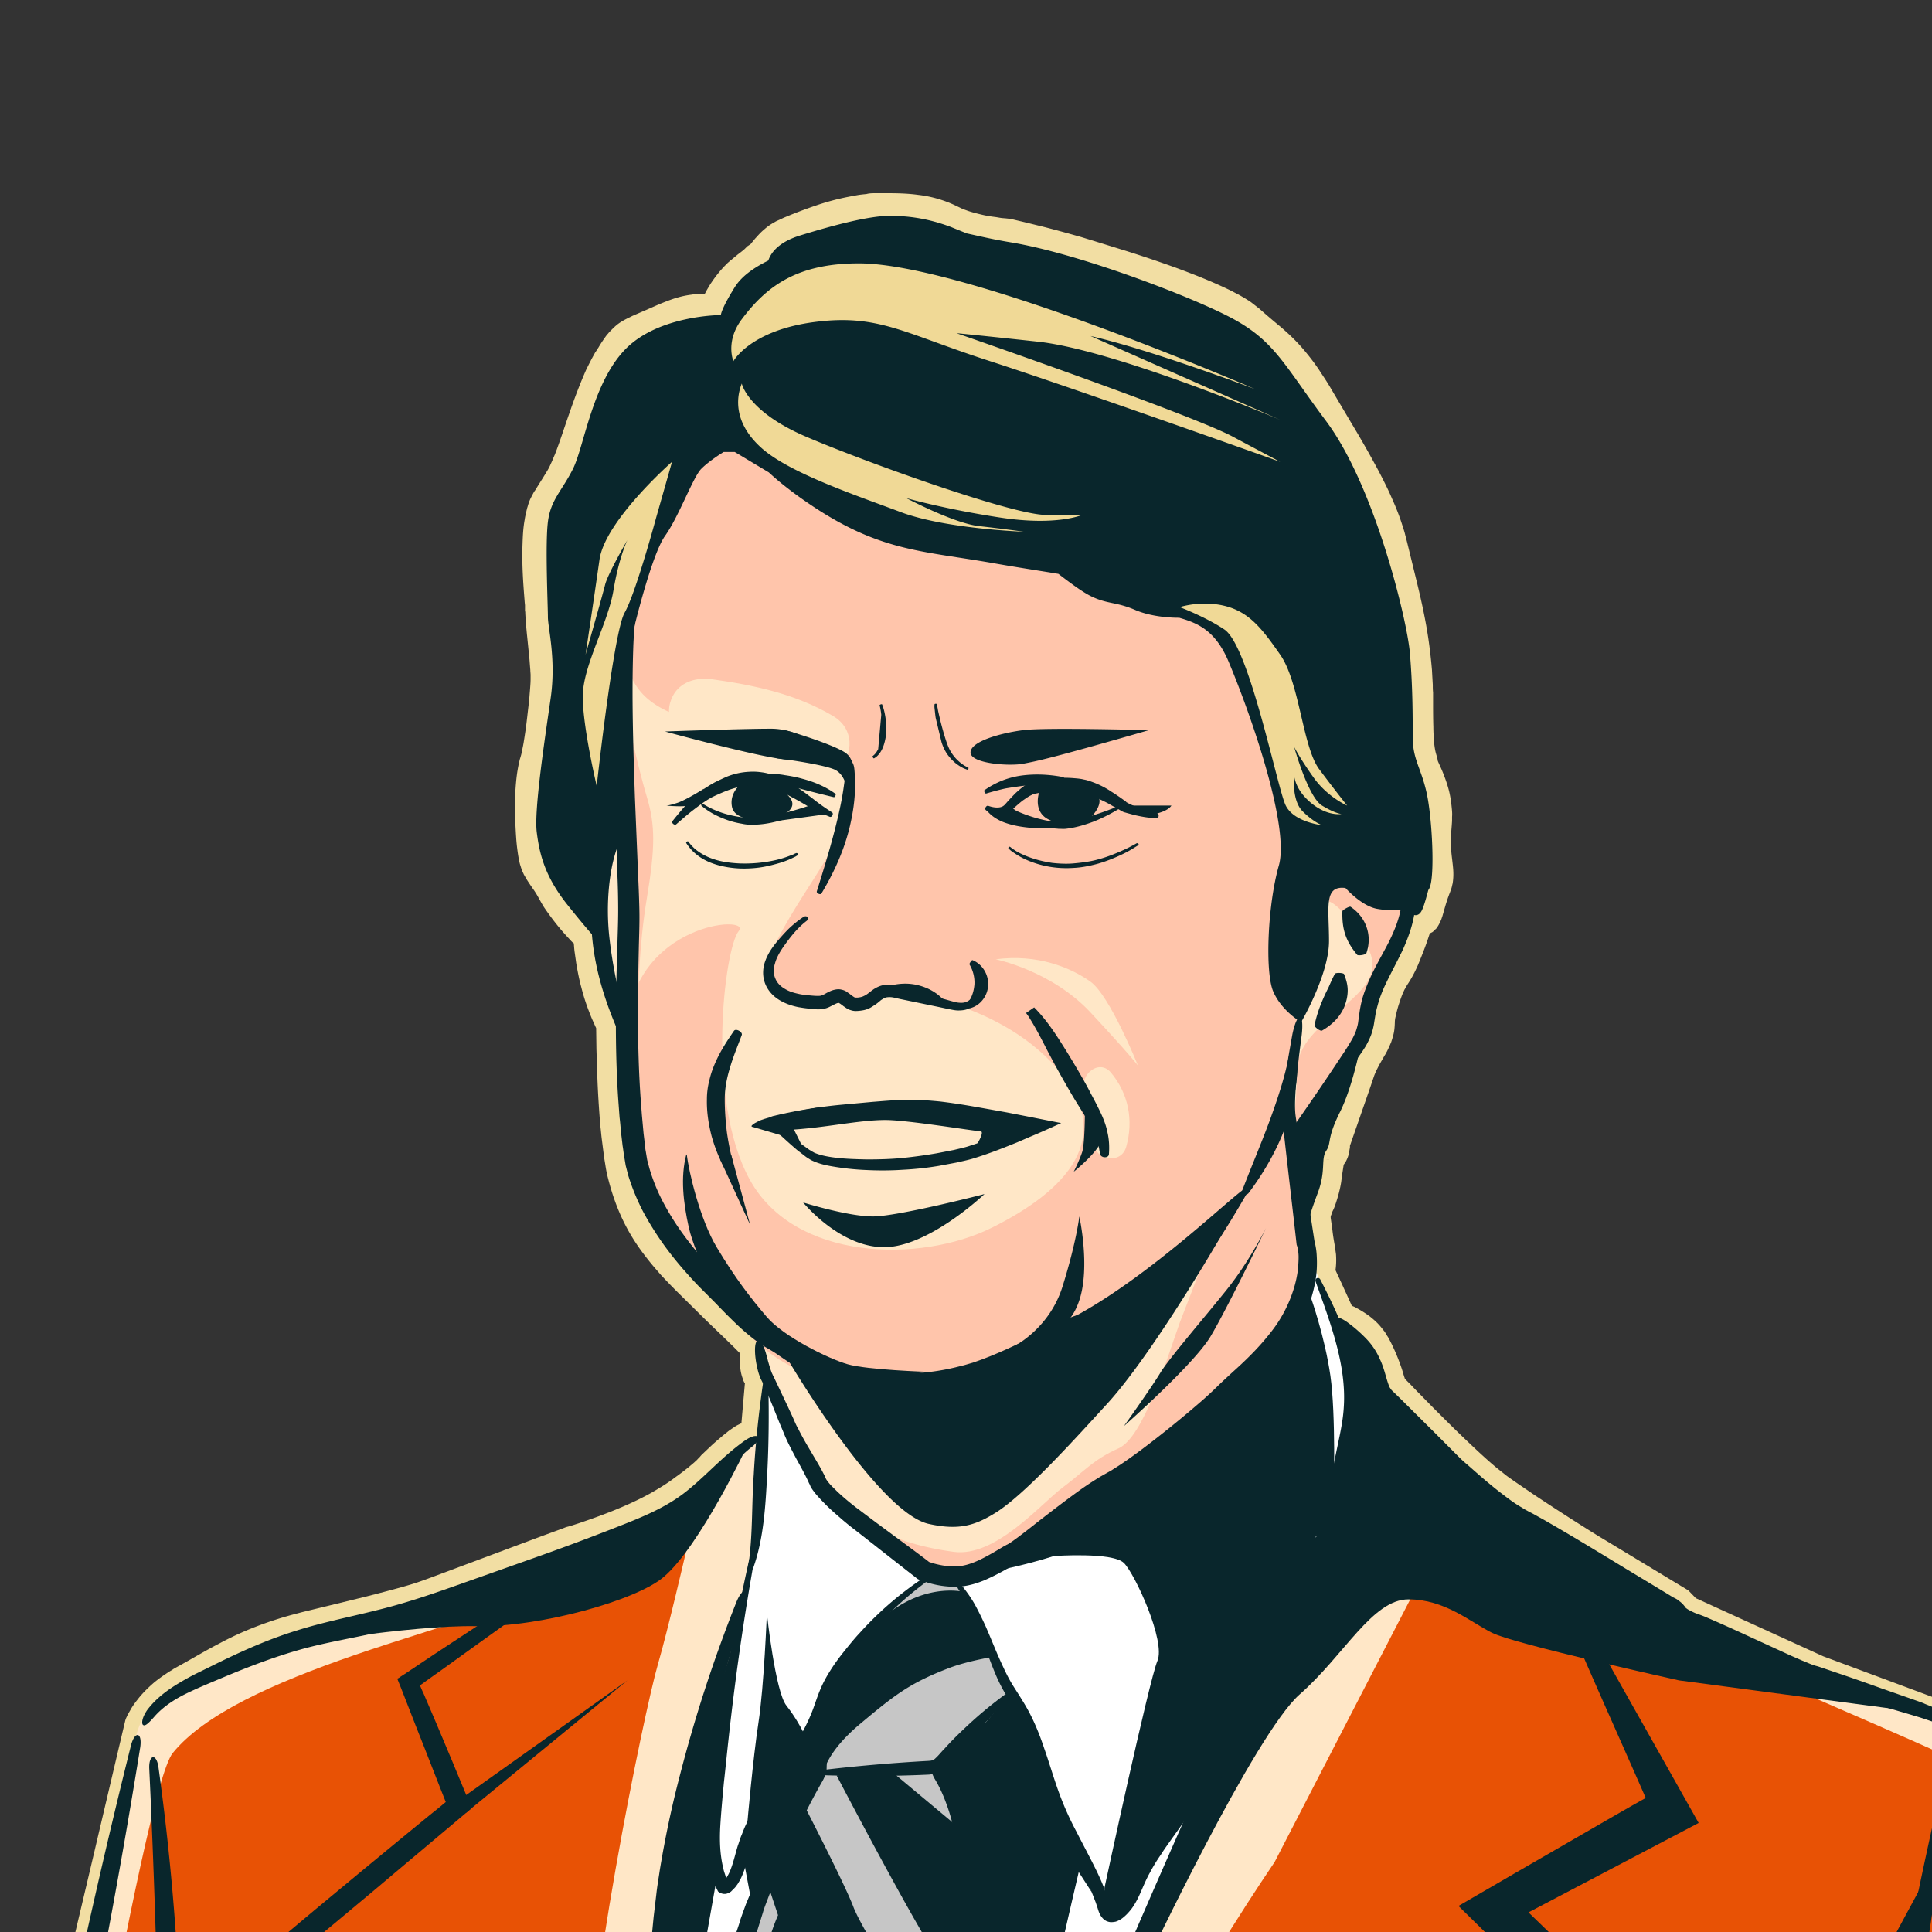
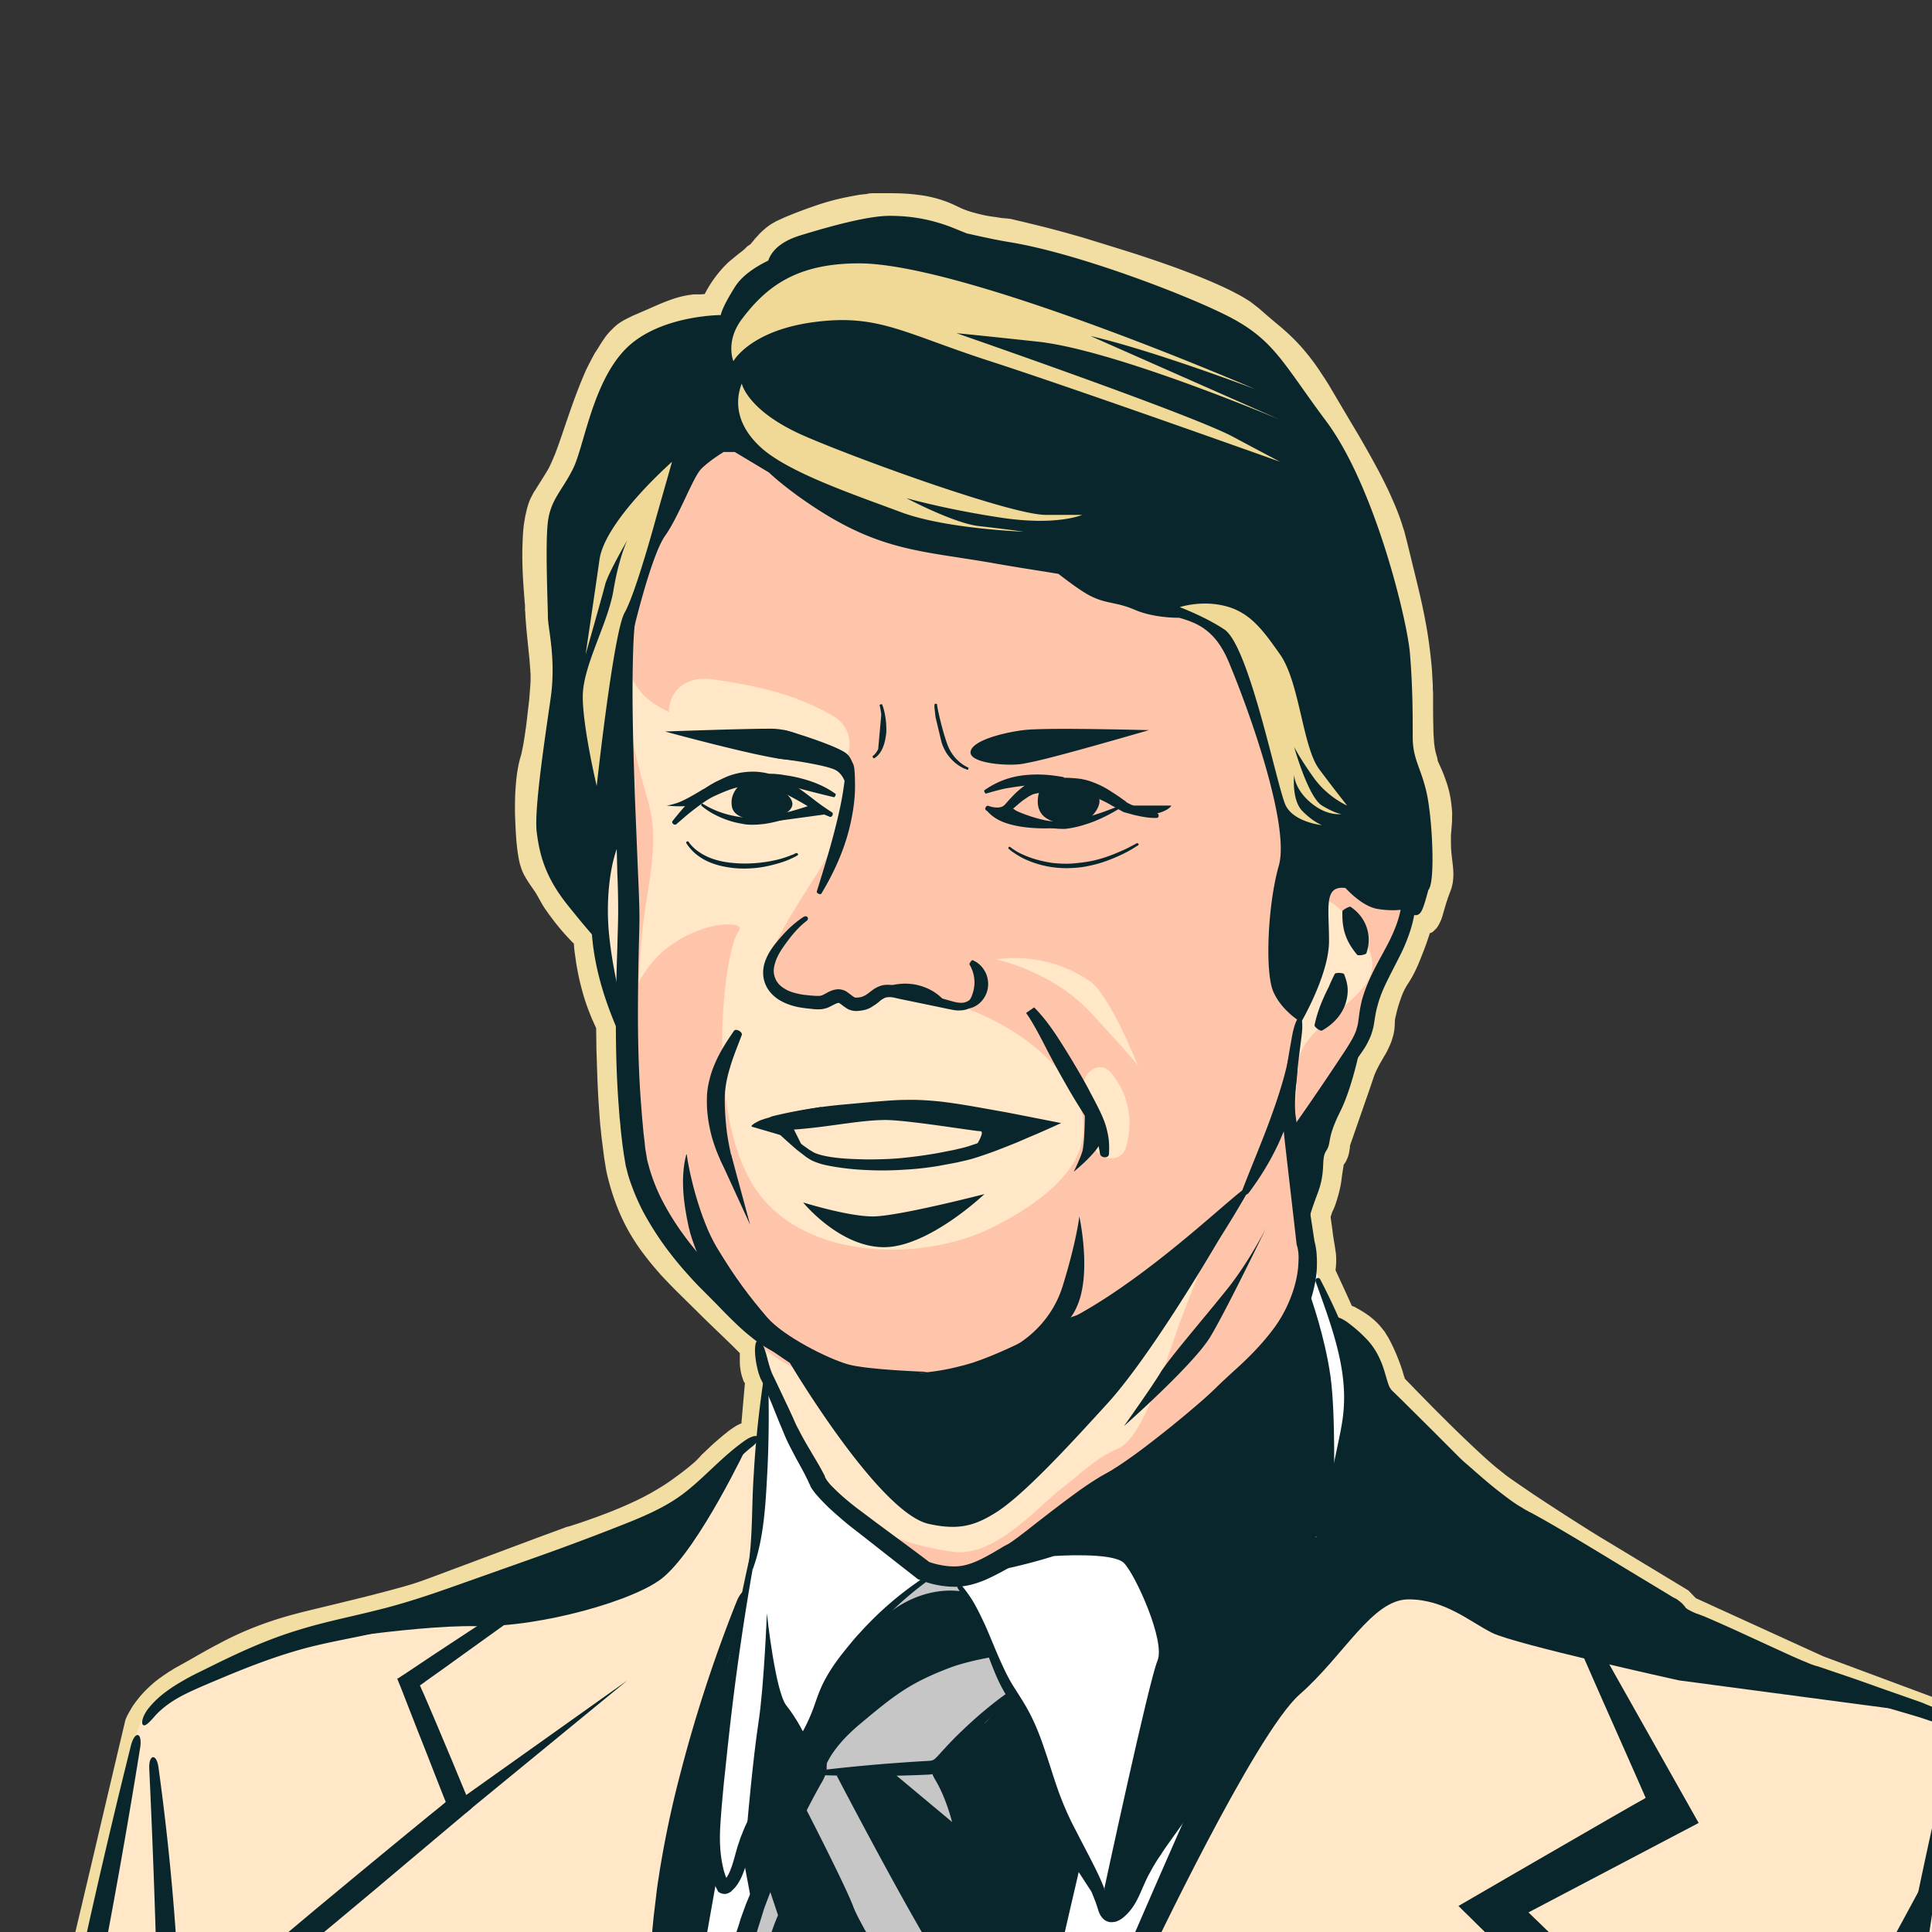
<svg xmlns="http://www.w3.org/2000/svg" width="200" height="200" fill="none" viewBox="0 0 200 200">
  <rect x="0" y="0" width="200" height="200" fill="#333333" stroke="none" />
  <path fill="#F2DEA3" d="M218.847 233.906c-.722-4.774-1.415-9.577-2.137-14.351l-.52-3.588-.26-1.794-.144-.897c-.058-.289-.087-.607-.144-.868l-1.444-7.117c-.953-4.745-1.935-9.491-2.888-14.236l-.751-3.558c-.26-1.187-.491-2.373-.78-3.501l-.087-.377-.115-.405c-.087-.26-.173-.52-.26-.752a2.172 2.172 0 0 0-.26-.521c-.058-.115-.144-.173-.26-.26-.115-.087-.317-.174-.549-.261-.231-.086-.462-.173-.693-.231a5.744 5.744 0 0 0-.751-.145c-.115-.029-.259-.029-.375-.058l-.202-.028-.289-.029-.433-.087c-.144-.029-.289-.087-.433-.116l-1.589-.781c-5.285-1.881-10.598-3.761-15.912-5.671-4.65-2.054-9.3-4.08-13.949-6.134l-.953-.926-7.942-4.658-1.011-.608-1.011-.607-2.021-1.245c-1.329-.839-2.686-1.678-4.015-2.546a79.347 79.347 0 0 1-1.992-1.331 30.538 30.538 0 0 0-1.011-.694 24.553 24.553 0 0 1-1.011-.781c-1.299-1.042-2.455-2.141-3.61-3.212-1.155-1.099-2.281-2.199-3.408-3.298l-1.675-1.678-.837-.84-1.184-1.215-.145-.492a2.395 2.395 0 0 0-.144-.492l-.144-.491-.347-.955c-.26-.637-.52-1.244-.837-1.794l-.058-.116-.058-.058-.087-.144c-.086-.087-.115-.174-.202-.261a4.178 4.178 0 0 0-.52-.492 5.176 5.176 0 0 0-.664-.405l-.173-.086-.058-.029-.115-.029-.231-.087c-.145-.087-.26-.203-.405-.289l-.375-.29c-.231-.173-.462-.405-.693-.607a282.344 282.344 0 0 0-2.022-4.254l1.82 1.158H133.19l.838-2.778.058-.202c.028-.087.057-.174.057-.29.029-.173.058-.376.087-.55.029-.173 0-.347 0-.491 0-.087-.029-.145-.029-.203l-.087-.434a19.35 19.35 0 0 1-.259-1.736l-.116-.839-.144-1.157c.057-.232.086-.463.144-.695l.173-.694.145-.261c.029-.057.029-.057.029-.086l.028-.058.116-.232c.058-.173.115-.318.173-.492.116-.347.202-.694.26-1.012.029-.174.058-.319.087-.521l.086-.666.174-1.302-.029.29v-.232l.029-.115c0-.087.029-.145.029-.203.028-.116.057-.231.115-.347.087-.232.173-.405.289-.579.115-.173.231-.347.375-.463l.058-.058.029-.029 1.184 1.187c-.029-.029-.058-.058-.087-.058-.057-.029-.144-.116-.231-.145-.086-.058-.202-.087-.317-.145-.116-.057-.231-.086-.376-.144a1.89 1.89 0 0 0-.433-.116l-.115-.029v-.173l.057-.377.058-.376 2.079-6.076.52-1.533c.145-.347.26-.608.376-.897.115-.29.26-.55.404-.81.144-.261.289-.521.433-.753l.173-.318c.058-.087.116-.174.145-.289.202-.347.289-.666.289-.753v-.347c0-.115 0-.26.029-.376.028-.405.086-.694.144-.984.115-.607.26-1.157.433-1.736a13.79 13.79 0 0 1 .635-1.707c.058-.144.116-.289.203-.434a3.1 3.1 0 0 1 .231-.434c.086-.144.144-.289.26-.434l.231-.347c.173-.29.375-.694.577-1.128.173-.434.376-.868.52-1.331.173-.463.318-.926.491-1.418l.202-.665.231-.724.202-.723.116-.376.115-.319h.809c.029.03.029-.057.058.058l.086.29c2.397 3.414.636.897 1.156 1.649l-.116-.116c-.058-.029-.115-.087-.202-.144l-.231-.145c-.087-.058-.173-.087-.289-.145l-.346-.174-.405-.173c-.086-.029-.144-.058-.115-.058v-.029l.029-.116.086-.289c.116-.434.26-.926.433-1.447.087-.26.174-.52.289-.78l.058-.174v-.03c0-.028 0-.057.029-.057.029-.087.029-.376-.029-.81a56.63 56.63 0 0 1-.173-1.534c-.058-.55-.058-1.1-.058-1.65 0-.26 0-.549.029-.81l.029-.723.029-.289v-.29c0-.202-.029-.375-.029-.549-.058-.752-.231-1.418-.549-2.17-.144-.376-.347-.752-.578-1.33l-.086-.232-.058-.116-.058-.145-.086-.29-.029-.115a5.17 5.17 0 0 1-.202-.752 8.628 8.628 0 0 1-.26-1.794c-.058-.55-.058-1.042-.087-1.562-.029-1.013-.058-1.997-.058-2.98v-.695c0-.231 0-.463-.029-.694-.029-.463-.029-.897-.086-1.36a29.281 29.281 0 0 0-.318-2.72c-.289-1.823-.693-3.646-1.155-5.497l-.693-2.836-.347-1.418-.173-.607-.202-.608c-.26-.839-.607-1.65-.982-2.488-.376-.84-.78-1.65-1.213-2.489-.866-1.649-1.848-3.269-2.83-4.947l-1.502-2.517-.722-1.215c-.231-.406-.491-.782-.722-1.158a16.605 16.605 0 0 0-1.56-2.054c-.548-.637-1.155-1.186-1.877-1.794-.693-.608-1.501-1.244-2.252-1.939-.116-.086-.26-.173-.376-.289-.144-.087-.317-.203-.491-.318-.144-.116-.346-.203-.52-.319-.202-.086-.375-.202-.577-.289-1.588-.781-3.35-1.475-5.112-2.112a117.948 117.948 0 0 0-5.4-1.794l-2.744-.839-1.357-.405-1.358-.376a97.838 97.838 0 0 0-2.772-.723l-2.628-.637h-.058l-.231-.029-.433-.058c-.289-.029-.578-.087-.895-.116a18.968 18.968 0 0 1-1.762-.347c-.578-.144-1.184-.29-1.79-.492-.318-.086-.607-.231-.925-.347-.144-.058-.317-.145-.49-.231l-.347-.174a8.39 8.39 0 0 0-2.426-.694c-.895-.116-1.906-.116-2.975-.145h-.808c-.231 0-.405 0-.607.029-.202.029-.433.029-.664.087-.231.029-.462.087-.693.116a30.87 30.87 0 0 0-2.888.78 34.24 34.24 0 0 0-2.86 1.1l-.317.145c-.087.029-.23.116-.23.116a1.964 1.964 0 0 0-.26.173c-.116.087-.232.232-.347.347-.058.058-.116.145-.174.203l-.086.116-.058.087-.115.173-.491.434-.491.434-.318.232-.289.202a8.1 8.1 0 0 0-.578.463l-.577.492-.087.058-.058.058-.086.086c-.058.058-.116.116-.202.174-.26.26-.52.579-.751.926a9.078 9.078 0 0 0-.347.55l.03.086c-.03.058-.03.058-.116.203l-.145.29-.173.376-.722.694-.722.694a6.754 6.754 0 0 1-1.097.26c-.203.03-.376.059-.578.087-.087 0-.202.03-.289.03l-.173.028c-.231.03-.462.03-.722.03h-.375c-.376.028-.982.202-1.618.462-.635.26-1.328.55-2.05.868l-1.04.463c-.318.145-.578.26-.635.318-.03.03-.058.03-.087.087l-.087.087c-.028.058-.057.087-.115.145-.144.202-.347.52-.549.839l-.289.492-.23.405-.232.434-.23.463c-.578 1.273-1.098 2.69-1.589 4.108-.52 1.447-.953 2.894-1.588 4.456-.145.376-.318.781-.52 1.186-.202.405-.405.84-.636 1.215-.462.753-.866 1.39-1.27 2.026a2.66 2.66 0 0 0-.145.231c0 .03-.029.058-.029.087 0 0 0 .029-.029.029 0 0-.028.029-.028.058l-.058.145c-.029.057-.029.086-.058.144l-.058.203c-.029.144-.057.26-.086.434-.116.607-.145 1.302-.174 1.996-.028 1.418.03 2.893.116 4.427l.087 1.186.029.319v.868c.028.665.115 1.446.173 2.199l.23 2.314c.03.405.059.781.087 1.215.03.203.03.434.03.637v.723c-.03.463-.058.868-.087 1.273-.03.406-.058.81-.116 1.216-.087.78-.173 1.59-.26 2.372-.115.781-.23 1.591-.346 2.402-.058.405-.145.81-.231 1.244l-.087.318-.087.347-.115.463a18.103 18.103 0 0 0-.26 1.968c-.058.694-.058 1.417-.058 2.14 0 .724.03 1.447.087 2.17l.087 1.071c.028.348.086.666.144.926 0 .058.029.116.029.145 0 .058.029.087.029.116.028.058.028.086.086.173.116.174.347.521.578.897.23.347.462.724.664 1.1l.289.492.26.433c.346.55.75 1.1 1.184 1.65l.693.78.346.377.232.232.404.376.404.839.376.868c.029.839.057.983.115 1.36.029.347.087.694.144 1.012.116.666.26 1.389.405 2.026.173.636.375 1.302.606 1.967.116.318.26.637.376.955l.202.463.087.173.115.232.231.492v1.765l.029 1.273c.029.868.029 1.707.058 2.575.058 1.707.144 3.414.289 5.092.028.434.057.839.115 1.244.029.405.087.839.144 1.245l.087.607.087.579c.057.405.144.752.23 1.128.376 1.534.896 3.009 1.647 4.369.375.666.78 1.331 1.242 1.939.23.318.49.636.75.955.26.318.55.694.78.925.52.579 1.127 1.216 1.704 1.823l1.82 1.823c1.213 1.215 2.454 2.43 3.696 3.646l.462.463.318.318.404.434c.491.608.636 1.476.694 2.199 0 .145.028.26.028.405v.376c0 .145 0 .26.03.376.028.116.028.203.057.29 0 .028 0 .028.029.057V141.521c-.029.087.029.174.058.26l.086.261c.116.26.202.579.289.868-.202 1.967-.375 3.906-.578 5.873l-.52.55-.26.289c-.086.087-.144.116-.23.174-.231.174-.491.405-.809.637l-.202.26c-.087.058-.144.058-.231.116l-.058.029h-.029l-.058.029c-.028 0-.057.029-.086.057a2.225 2.225 0 0 0-.376.261c-.144.116-.317.231-.462.376-.317.26-.635.55-.953.839l-.462.434-.433.405-.144.145-.203.231c-.144.145-.288.261-.404.405a8.848 8.848 0 0 1-.837.695c-.55.434-1.098.868-1.675 1.244-.578.376-1.127.752-1.704 1.128-.29.174-.578.348-.896.55-.317.174-.606.347-.924.492-1.242.636-2.483 1.157-3.725 1.649a58.51 58.51 0 0 1-3.783 1.331l-.953.289-.231.058c-.03 0 0 0-.116.029l-.462.174-1.848.665-3.697 1.331-7.364 2.633c-.607.232-1.213.434-1.849.666-.664.202-1.3.405-1.934.578a91.21 91.21 0 0 1-3.842.955l-3.812.897-1.906.434-.953.232-.924.231a32.22 32.22 0 0 0-6.96 2.633c-1.126.579-2.224 1.186-3.379 1.823l-.866.463c-.145.087-.26.144-.404.231l-.376.203c-.49.318-.953.636-1.386.984a8.932 8.932 0 0 0-1.155 1.186c-.174.202-.318.434-.462.636-.058.116-.145.232-.203.319l-.086.144c0 .029-.029.058-.029.087l-.924 3.675-1.82 7.609-3.812 15.104-.462 1.88-.375 1.91-.809 3.819-1.56 7.639c-1.039 5.092-2.05 10.184-3.09 15.247-2.396 13.31-3.956 13.05-1.906-.347.925-5.121 1.878-10.242 2.802-15.363l1.415-7.668.722-3.848.346-1.91.434-1.909c1.184-5.064 2.397-10.127 3.58-15.19l1.791-7.61.924-3.906c.03-.116.087-.26.145-.376.057-.116.086-.203.144-.289.087-.174.202-.348.289-.521.202-.347.433-.666.664-.955.462-.608.982-1.128 1.53-1.62.55-.492 1.156-.897 1.762-1.302.145-.087.318-.174.463-.29l.462-.26.837-.463c1.127-.637 2.253-1.302 3.437-1.91a33.114 33.114 0 0 1 3.696-1.707 37.72 37.72 0 0 1 3.87-1.273l.982-.26.953-.232 1.906-.463 3.784-.925c1.241-.319 2.483-.637 3.725-.984.606-.174 1.213-.347 1.79-.55a72.078 72.078 0 0 0 1.82-.665l7.278-2.72 3.638-1.36 1.82-.666.462-.173c.058-.029.231-.087.346-.116l.231-.058.896-.289c2.397-.81 4.765-1.707 6.93-2.836.26-.144.55-.289.78-.434.26-.144.492-.289.78-.462.52-.319 1.04-.666 1.531-1.042.491-.347.982-.723 1.444-1.1.231-.202.462-.376.664-.578.116-.087.202-.203.289-.29l.116-.115.173-.203.549-.521.52-.492c.346-.318.721-.636 1.097-.954.202-.174.404-.319.606-.492.231-.174.491-.347.751-.521.058-.029.145-.087.202-.116l.174-.087.115-.057c.029-.029.087-.029.116-.029h.029v-.145c.115-1.331.23-2.633.346-3.964 0-.029.029-.058 0-.087l-.029-.029-.029-.029-.029-.057-.057-.116-.087-.261a4.385 4.385 0 0 1-.231-.983c-.058-.319-.058-.637-.058-.926v-.29-.231V140.103c0-.029-.029-.058-.058-.086l-.028-.029-.145-.145-.462-.463c-1.242-1.215-2.512-2.402-3.754-3.646l-1.877-1.851a61.236 61.236 0 0 1-1.878-1.939c-.346-.405-.606-.694-.895-1.042-.289-.347-.577-.723-.866-1.099a20.673 20.673 0 0 1-1.589-2.43c-.953-1.708-1.617-3.53-2.079-5.353a12.356 12.356 0 0 1-.289-1.418l-.115-.694-.087-.666-.173-1.36c-.058-.463-.087-.897-.145-1.331-.144-1.765-.26-3.53-.317-5.294-.03-.868-.058-1.765-.087-2.633l-.029-2.17v-.029l-.057-.116-.26-.579c-.174-.376-.318-.752-.462-1.128a20.654 20.654 0 0 1-.751-2.373c-.231-.839-.376-1.62-.52-2.43l-.173-1.215c-.058-.377-.087-.984-.087-.897v-.03l-.029-.028h-.029l-.173-.174c-.145-.144-.289-.318-.433-.463a24.824 24.824 0 0 1-.838-.955 27.94 27.94 0 0 1-1.56-2.083c-.115-.173-.23-.376-.346-.578l-.289-.521a8.793 8.793 0 0 0-.549-.868c-.202-.29-.404-.579-.693-1.042-.057-.116-.144-.26-.23-.405-.058-.145-.145-.29-.203-.463a3.814 3.814 0 0 1-.144-.434c-.058-.144-.087-.29-.116-.405-.115-.52-.173-.955-.23-1.389a19.86 19.86 0 0 1-.116-1.244c-.058-.839-.087-1.65-.116-2.46 0-.81 0-1.648.058-2.487.058-.84.144-1.708.347-2.633.028-.116.057-.232.086-.377l.087-.289.058-.203.057-.231c.058-.318.145-.694.203-1.042.115-.723.23-1.446.317-2.198.087-.753.174-1.505.26-2.228.029-.376.058-.753.087-1.1.029-.376.057-.723.057-1.041v-.434c0-.174-.028-.319-.028-.521-.03-.348-.058-.724-.087-1.1l-.231-2.285a55.043 55.043 0 0 1-.202-2.431c0-.116 0-.203-.03-.347v-.55l-.028-.26-.087-1.129c-.115-1.562-.202-3.182-.144-4.86.029-.84.058-1.708.231-2.633.029-.232.087-.463.144-.724l.087-.376c.029-.116.087-.26.116-.405l.144-.405c.029-.058.058-.145.087-.203l.115-.231c.087-.145.145-.29.231-.434.058-.116.116-.174.173-.26.405-.666.838-1.331 1.184-1.91a5.8 5.8 0 0 0 .434-.84c.144-.289.26-.607.404-.925.52-1.331.982-2.807 1.502-4.282.52-1.505 1.068-2.98 1.761-4.543l.29-.578c.115-.203.201-.406.317-.608l.173-.318c.058-.087.116-.232.174-.29l.317-.492c.202-.347.433-.694.722-1.1.058-.086.173-.23.26-.317.087-.116.202-.232.318-.347.23-.232.49-.492.78-.695.577-.405 1.04-.579 1.415-.781l1.068-.463c.693-.29 1.415-.637 2.224-.955.808-.318 1.675-.636 2.83-.781.144-.029.289-.029.462-.029h.318c.144 0 .289 0 .462-.029h.115l.03-.058.201-.376c.174-.29.318-.55.52-.84.376-.549.78-1.07 1.271-1.59l.375-.377.203-.173.086-.087.087-.058.664-.55c.231-.173.462-.347.693-.55l.289-.289.347-.231.057-.087.174-.202c.115-.145.23-.29.346-.405.231-.26.491-.55.809-.81.288-.261.635-.521 1.068-.753.231-.145.347-.174.52-.26l.433-.203a50.109 50.109 0 0 1 3.264-1.244 24.914 24.914 0 0 1 3.436-.926c.29-.058.607-.116.925-.174.317-.057.635-.086.953-.115.288-.087.664-.087.982-.087h.837c1.097 0 2.282 0 3.552.174 1.27.144 2.628.52 3.841 1.1l.664.317c.203.087.376.145.607.232.433.145.866.26 1.357.376.462.116.953.202 1.444.26.26.03.491.087.751.116l.376.029.519.058 1.589.376 1.415.347c.953.232 1.906.492 2.859.752l1.444.406 1.415.434 2.801.868c1.877.578 3.755 1.215 5.603 1.88 1.877.695 3.725 1.418 5.631 2.344.232.116.491.26.722.376.232.116.463.26.722.405.26.174.491.29.751.492l.78.608a78.275 78.275 0 0 0 2.166 1.851c.751.637 1.588 1.418 2.31 2.257.722.84 1.387 1.707 1.935 2.575.289.434.578.868.838 1.302l.751 1.273 1.473 2.489a110.86 110.86 0 0 1 2.945 5.179c.462.897.924 1.794 1.329 2.748.433.955.808 1.91 1.126 2.952.087.26.173.52.231.78l.202.782.347 1.418.693 2.835c.462 1.91.895 3.877 1.184 5.903.144 1.012.26 2.025.347 3.067.028.52.057 1.041.086 1.533 0 .26 0 .521.029.781v.753c0 .954 0 1.91.029 2.835 0 .463.029.926.058 1.36.029.434.086.81.144 1.1.029.144.087.347.173.636l.058.232V78.706l.029.058.029.087c.144.318.375.81.578 1.33.202.522.404 1.1.548 1.679.145.579.231 1.186.289 1.794.029.29.058.608.029.897v.434l-.029.434-.058.723c-.029.203-.029.434-.029.637 0 .405 0 .839.029 1.244.029.434.087.839.145 1.36.057.52.144 1.215 0 2.083-.058.203-.087.434-.174.637l-.115.318-.058.144c-.058.174-.144.377-.202.58-.144.404-.26.838-.404 1.33l-.116.405c-.058.145-.086.29-.202.52-.058.117-.116.261-.26.493-.058.058-.058.115-.144.202-.029.058-.087.087-.116.116l-.173.174c-.058.057-.173.144-.202.144l-.116.058c-.029.03 0 0-.029 0h-.029c-.028 0-.028.03-.028.03l-.029.115c-.174.52-.347 1.041-.549 1.562a60.3 60.3 0 0 1-.635 1.592c-.231.52-.491 1.07-.867 1.678l-.202.318c-.058.058-.087.145-.144.232-.058.086-.087.173-.145.26-.057.087-.086.174-.144.289-.173.376-.318.81-.462 1.244-.145.434-.26.897-.347 1.302a2.325 2.325 0 0 0-.086.55c0-.116 0 .434-.058.868-.058.463-.202.868-.318 1.244-.144.348-.289.666-.433.955-.087.145-.144.289-.231.405l-.202.347-.347.608c-.115.203-.202.405-.317.608-.087.202-.174.405-.231.549l-.491 1.447-2.022 5.816V118.779l-.029.174c-.029.116-.029.231-.058.347-.057.26-.115.521-.346.955a.59.59 0 0 1-.116.173c-.029.058-.086.116-.144.203-.058.058-.116.145-.173.203l-.029.028-.607-.607-.029-.029c-.057-.058-.086-.087-.115-.087-.029-.029-.087-.029-.145-.058-.028 0-.057-.029-.115-.029h-.144c-.029 0-.087 0-.145-.029h-.26c.838.029-1.877-.057 1.877.058v-.058l-.028.29-.203 1.302-.086.665a8.984 8.984 0 0 1-.145.781c-.115.521-.26 1.013-.433 1.534-.087.26-.173.492-.289.723-.057.116-.115.232-.144.376l-.058.145v.029l-.029.058v.145l.058.405.116.81c.057.549.144 1.07.231 1.562l.057.376.087.608c.029.405.029.81 0 1.186a6.824 6.824 0 0 1-.173 1.1 3.482 3.482 0 0 1-.145.52l-.086.261-.058.145-.058.173-1.877-2.777H137.782l.52 1.157a341.728 341.728 0 0 1 1.617 3.53c0 .029.029.058.029.058.029 0 .058.029.087.029l.144.057c.116.058.231.116.318.174.433.231.837.492 1.242.781.404.318.779.637 1.126 1.042.173.202.318.405.491.607l.202.348.116.173.086.145a19.85 19.85 0 0 1 1.04 2.286c.144.376.289.781.404 1.157.058.203.116.405.174.579l.028.058v.057c.029.029.058.058.058.087l.404.405.809.839 1.646 1.679c1.098 1.099 2.195 2.198 3.321 3.269 1.127 1.071 2.253 2.141 3.379 3.067.289.231.549.434.838.665.289.232.606.434.924.666l1.906 1.302c1.3.868 2.599 1.707 3.899 2.546l1.964 1.244.981.608 1.011.607 8.231 4.977.78.81c4.389 1.997 8.808 4.022 13.198 6.018l15.855 5.903 1.444.752c.028 0 .057.029.086.029h.116l.173.029.26.029.52.087c.346.058.693.144 1.039.231.347.087.694.203 1.011.347.318.145.693.319 1.069.579.404.26.751.637 1.011 1.042.26.405.433.781.548 1.099.116.347.231.666.318.955l.115.463.116.492c.289 1.244.491 2.401.722 3.616l.693 3.588c.895 4.774 1.762 9.519 2.657 14.293l1.3 7.147c.057.347.086.608.144.926l.116.897.231 1.794.462 3.616c.635 4.803 1.241 9.606 1.877 14.409 2.166 15.827.606 16.029-1.791.116z" />
  <path fill="#FFE7C7" d="M79.387 142.418s-.288 6.076-.288 6.365c0 .29-1.733.868-1.733.868s-2.022 2.604-4.621 4.63c-2.6 2.025-20.505 12.73-31.19 13.598-10.686.868-22.237 5.787-23.681 7.523-1.444 1.736-3.177.579-4.043 5.497-.867 4.919-13.285 64.812-13.285 64.812h220.352l-5.488-33.853s-4.043-29.222-5.487-30.38c-1.444-1.157-4.332-2.315-6.642-2.604-2.31-.289-8.953-3.183-8.953-3.183l-21.371-9.258-20.793-13.02s-6.931-6.655-8.086-8.68c-1.156-2.026-.289-3.183-2.311-5.209-2.021-2.025-3.754-3.182-3.754-3.182l-1.733-4.63s-2.021 5.787-6.353 10.706-21.371 16.203-21.371 16.203-5.487 4.918-8.375 4.629c-2.888-.289-1.444 1.157-4.621-.579-3.177-1.736-7.798-6.365-7.798-6.365l-2.888-2.604-2.021-4.629-3.466-6.655z" />
  <path fill="#FFE7C7" d="M66.97 46.937s4.62-4.919 10.974-3.183c6.353 1.736 23.103 6.366 23.103 6.366s30.613 6.076 34.945 16.492c4.332 10.416 9.53 21.7 9.819 24.883.289 3.182-1.155 6.944-2.31 9.259-1.156 2.314-4.91 11.573-5.776 14.177-.867 2.604-3.466 3.183-3.466 3.183s2.022 11.862 1.733 14.177c-.289 2.315-8.086 10.995-10.686 13.599-2.599 2.604-17.905 14.467-19.349 15.045-1.444.579.289.579-4.043 1.447-4.332.868-4.91 2.315-7.22 0-2.31-2.315-6.931-5.787-6.931-5.787s0 .29-2.888-3.182-5.776-11.863-5.776-11.863 0-2.893-.578-4.051c-.577-1.157-6.642-7.812-9.53-10.416-2.888-2.604-4.043-6.365-3.754-10.995.288-4.629.288-28.644-.29-32.116-.577-3.472-1.443-11.863-1.154-14.756.289-2.893-.29-17.65 3.176-22.279z" />
  <path fill="#FFE7C7" d="M63.792 85.419s-2.31 2.315-1.733 8.39c.578 6.077 2.889 12.731 2.889 12.731l-1.156-21.121z" />
  <path fill="#FFC5AB" d="M131.371 62.85l-22.815-15.913-34.367-5.787s-7.509 14.178-8.953 21.122c-1.415 6.77.203 9.693 4.015 11.429 0-.319.028-.637.115-.926.549-2.026 2.455-2.72 4.332-2.46 4.39.608 8.722 1.534 12.563 3.82 2.224 1.33 2.021 3.906.693 5.41 1.126 1.881.693 4.514-.376 7.291-1.444 3.762-8.952 12.442-6.93 15.625 2.02 3.182 8.952.868 8.952.868l3.466-.868s10.974.868 17.327 8.101c6.354 7.233.867 12.731-6.642 16.492-7.509 3.762-20.505 3.472-25.125-4.918-4.621-8.391-2.6-24.015-1.155-25.751 1.444-1.736-10.975-.868-11.552 10.126-.578 10.995-.578 15.625 4.62 21.701 4.044 4.716 8.664 14.466 18.195 14.756 9.53.289 17.039.289 27.146-6.655 10.108-6.944 15.018-13.888 15.595-15.335.203-.55 5.199-19.385 5.199-19.385l-4.303-38.742zm-14.787 55.871c-.577 2.084-3.841 1.216-3.263-.897.404-1.504.289-3.182-.722-4.397-1.386-1.65 1.011-4.051 2.397-2.402 1.819 2.17 2.368 4.948 1.588 7.696zm-3.696-13.917c-4.043-4.34-9.819-5.497-9.819-5.497 4.332-.579 7.797.868 9.819 2.315 2.021 1.446 4.909 8.68 4.909 8.68s-.866-1.158-4.909-5.498z" />
  <path fill="#FFC5AB" d="M140.323 91.206s-2.31 0-2.888 1.446c-.578 1.447-.289-.578 2.022 2.315 2.31 2.893 3.754 4.919 1.444 7.523-2.311 2.604-6.643 4.629-6.643 8.39 0 3.762-.577 6.366-.577 6.366s6.353-6.366 6.642-8.102c.289-1.736 1.444-4.918 2.599-7.233 1.155-2.315 2.888-6.076 2.888-8.101 0-2.026-5.487-2.604-5.487-2.604zM65.235 75.582s.867 4.05 1.733 6.944c.867 2.893.867 5.208 0 10.416-.866 5.208-.866 9.837-.866 9.837l-.867-27.197zM133.392 115.799s-6.643 9.259-7.22 10.705c-.578 1.447-3.841 9.867-4.043 10.416-1.444 4.051-3.755 11.863-6.354 13.02-2.599 1.158-3.466 2.315-5.776 4.051-2.31 1.736-6.931 7.234-11.263 6.655-4.332-.579-6.642-1.736-6.642-1.736s2.021 2.025 4.043 3.183c2.022 1.157 3.177 2.025 6.931.289s13.285-8.97 15.595-10.416c2.31-1.447 10.685-9.548 12.418-11.863 1.733-2.315 3.755-4.051 4.043-7.233.289-3.183-1.732-17.071-1.732-17.071z" />
-   <path fill="#E85205" d="M17.875 181.479c3.263-4.022 10.396-7.234 18.772-10.127 8.375-2.893 34.366-10.706 34.366-10.706s-1.877 8.102-2.888 11.574c-1.444 4.919-7.797 35.878-7.508 48.03.288 12.152.866 25.461.866 25.461H4.879s9.934-60.471 12.996-64.232zM149.275 159.199l-17.328 33.563s-8.664 12.73-9.819 16.781c-1.155 4.051-16.75 36.456-16.75 36.456l113.208-.289c-11.205-55.494-11.292-57.664-11.841-59.024-1.155-2.894-2.31-3.183-3.465-4.051-1.155-.868-54.005-23.436-54.005-23.436z" />
  <path fill="#fff" d="M79.675 143.286s-.722 3.038-.866 5.497c-.145 2.604-.289 9.548-.867 13.02-.577 3.472-1.444 8.391-3.465 16.782-2.022 8.391-9.265 67.126-9.265 67.126h33.63s3.071-8.391 5.958-13.599c2.888-5.208 2.888-6.076 4.044-8.391 1.155-2.314 14.439-33.563 20.215-44.558 5.776-10.994 10.686-31.826 10.397-35.298-.289-3.473-3.177-12.153-3.177-12.153s-1.299 4.774-5.054 8.536c-3.754 3.761-12.418 11.573-16.172 13.599-3.755 2.025-6.931 5.786-8.953 6.944-2.022 1.157-2.888 2.604-5.776 2.314-2.888-.289-3.465.579-6.931-2.025s-5.198-3.761-7.22-6.365c-2.022-2.604-6.498-11.429-6.498-11.429z" />
  <path fill="#C6C6C6" d="M95.849 163.25s-2.888 2.025-4.332 3.761c-1.444 1.736-4.043 3.762-5.198 6.366-1.156 2.604-2.888 5.786-2.888 5.786l1.444 4.63s-5.199 9.548-6.931 15.045c-1.733 5.498-12.419 46.873-12.419 46.873h33.05s2.184-53.527 1.606-55.842c-.578-2.315-1.733-8.391-1.733-8.391l6.354-6.076s-2.311-5.208-3.466-7.523c-1.155-2.314-2.31-4.34-2.31-4.34l-3.177-.289z" />
  <path fill="#09262C" d="M125.103 185.009l-2.484 3.5-1.242 1.736c-.404.579-.837 1.158-1.213 1.765a16.77 16.77 0 0 0-1.097 1.794c-.347.608-.606 1.216-.895 1.881-.289.665-.607 1.36-1.098 1.996-.26.319-.519.608-.895.897a2.406 2.406 0 0 1-.664.348 2.36 2.36 0 0 1-.491.057c-.173 0-.347-.057-.491-.115a1.277 1.277 0 0 1-.433-.348 1.57 1.57 0 0 1-.26-.405c-.116-.231-.173-.463-.231-.636l-.173-.521-.203-.521a21.777 21.777 0 0 0-.924-2.083c-.664-1.389-1.415-2.72-2.137-4.137a32.81 32.81 0 0 1-1.906-4.369c-.52-1.505-.924-3.01-1.415-4.456-.462-1.476-1.011-2.894-1.704-4.196-.346-.665-.78-1.331-1.155-1.996a16.285 16.285 0 0 1-1.04-2.141c-.606-1.447-1.097-2.951-1.646-4.398a47.285 47.285 0 0 0-.895-2.112 16.76 16.76 0 0 0-1.155-1.968c-.405-.549-.058-.897.404-.318.491.608.953 1.273 1.328 1.968.376.694.722 1.417 1.04 2.112.635 1.446 1.184 2.893 1.848 4.282.318.694.665 1.36 1.069 1.996.404.637.837 1.302 1.242 1.997.808 1.389 1.415 2.893 1.906 4.369.52 1.475.953 2.98 1.473 4.427a31.45 31.45 0 0 0 1.848 4.166c.693 1.36 1.444 2.749 2.137 4.166.347.724.664 1.447.924 2.199l.202.579.174.579c.057.202.115.347.144.463a.338.338 0 0 0 .058.086H115.139c.058-.028.174-.057.26-.144.231-.174.434-.376.636-.608.375-.492.693-1.099.982-1.736.288-.636.635-1.331 1.01-1.967a20.35 20.35 0 0 1 1.242-1.823 38.34 38.34 0 0 1 1.329-1.707l1.328-1.678 2.686-3.357c.549-.549.924-.202.491.377zM96.338 163.424a36.304 36.304 0 0 0-6.643 6.163c-.49.578-.953 1.186-1.415 1.764a26.492 26.492 0 0 0-1.27 1.852 15.778 15.778 0 0 0-1.011 1.968c-.26.665-.462 1.389-.751 2.141-.52 1.504-1.27 2.893-2.08 4.224-.808 1.331-1.674 2.604-2.483 3.877-.809 1.273-1.588 2.575-2.224 3.906-.173.318-.289.666-.433 1.013-.144.347-.231.694-.347 1.042-.202.694-.375 1.446-.635 2.227-.144.377-.289.782-.52 1.158-.057.087-.115.202-.173.289-.087.116-.202.289-.318.405l-.375.376c-.144.087-.289.174-.433.203-.29.087-.665-.029-.867-.203-.029-.029-.057-.058-.057-.087l-.058-.115-.116-.232c-.086-.144-.173-.318-.26-.463l-.115-.318c-.029-.087-.058-.202-.087-.289l-.173-.608c-.404-1.591-.404-3.211-.289-4.774.058-.781.116-1.562.202-2.315l.26-2.285c.174-1.534.376-3.038.578-4.572a226.503 226.503 0 0 1 3.263-18.112c.202-.926.693-.868.52.115a275.154 275.154 0 0 0-2.6 18.171c-.172 1.533-.317 3.038-.49 4.571-.145 1.534-.289 3.067-.376 4.543-.086 1.504-.028 2.98.318 4.369.029.173.087.347.145.521l.086.26.087.203v-.029l.029-.029c.029-.058.086-.145.115-.203.174-.289.289-.607.404-.926.232-.665.405-1.417.636-2.17.144-.376.23-.752.404-1.128.145-.376.289-.752.462-1.1.664-1.446 1.502-2.777 2.34-4.079 1.703-2.575 3.523-5.006 4.563-7.783.26-.695.49-1.447.808-2.17.318-.753.722-1.447 1.155-2.113.433-.665.896-1.273 1.387-1.88.49-.608.981-1.215 1.501-1.765a34.835 34.835 0 0 1 7.047-5.989c.866-.608 1.097-.174.289.376z" />
  <path fill="#09262C" d="M77.451 162.18c.491-3.154.347-6.336.578-9.548.173-3.212.52-6.423.981-9.606.03-.26.52-.231.52.029.087 3.241.058 6.452-.115 9.664-.087 1.62-.174 3.212-.376 4.832-.202 1.62-.52 3.24-1.068 4.774-.087.26-.578.116-.52-.145zM136.25 158.824c.722-2.141 1.213-4.34 1.675-6.568l.693-3.327c.231-1.1.433-2.199.491-3.27.144-2.17-.202-4.369-.78-6.539-.577-2.17-1.357-4.282-2.137-6.452-.115-.318.318-.55.491-.203 1.04 2.026 2.051 4.109 2.801 6.308.751 2.199 1.213 4.572 1.069 6.973-.058 1.186-.289 2.373-.549 3.472a62.117 62.117 0 0 1-.866 3.327c-.607 2.199-1.329 4.427-2.368 6.482-.202.376-.636.144-.52-.203z" />
  <path fill="#09262C" d="M136.105 161.022a1502.9 1502.9 0 0 1-35.869 83.3c-.924 1.91-1.646 1.62-.895-.376a1503.643 1503.643 0 0 1 35.868-83.3c1.098-2.315 1.82-1.996.896.376zM85.48 183.475l.058.145-.578.086c-.577-1.504-.664-3.182-.549-4.716.116-1.562.722-2.749.925-4.253.029-.116.49-.145.52-.029.346 1.562.057 2.864-.03 4.398-.086 1.533-.26 2.98-.26 4.485l-.606.115v-.144c-.029-.145.462-.203.52-.087z" />
  <path fill="#09262C" d="M104.395 175.836c-1.3 1.302-2.542 2.662-3.783 4.022-.607.694-1.213 1.36-1.79 2.054l-.434.521a8.517 8.517 0 0 1-.52.579 2.456 2.456 0 0 1-.809.521c-.317.115-.635.144-.895.173-3.697.174-7.393.174-11.09.058-.288 0-.317-.492-.028-.521 3.667-.434 7.364-.752 11.031-.954.434-.029.55-.058.81-.319.259-.231.577-.636.894-.955a32.21 32.21 0 0 1 1.964-1.996 42.106 42.106 0 0 1 4.274-3.588c.289-.173.578.203.376.405z" />
  <path fill="#09262C" d="M98.706 244.293a893.261 893.261 0 0 1 .087-30.467c.086-5.063.23-10.155.346-15.219l.029-1.909.029-1.881c.029-.637-.029-1.244-.029-1.852 0-.318-.029-.607-.058-.926l-.029-.463-.057-.463a18.905 18.905 0 0 0-.78-3.587c-.376-1.158-.838-2.315-1.473-3.357-.347-.607-.404-.983-.231-1.128.173-.145.578 0 1.04.579 1.53 2.141 2.483 4.658 3.003 7.204l.087.492.086.492c.058.318.116.636.116.984.058.636.115 1.302.144 1.938l.087 1.91.058 1.909c.115 5.093.086 10.185 0 15.277a562.758 562.758 0 0 1-1.444 30.438c-.174 1.765-.953 1.736-1.011.029zM85.046 184.545c-1.3 2.286-2.455 4.659-3.523 7.06-.549 1.187-1.04 2.402-1.53 3.617l-.694 1.823c-.116.318-.231.607-.318.926l-.288.926-.145.462-.144.463-.26.955-.52 1.91a149.391 149.391 0 0 0-1.01 3.848l-2.022 7.696c-2.686 10.272-5.487 20.514-8.491 30.67-.433 1.418-1.213 1.244-.924-.232 2.108-10.387 4.476-20.745 7.162-31.045.664-2.575 1.357-5.15 2.108-7.697.376-1.273.722-2.546 1.126-3.848.203-.636.376-1.273.607-1.909l.318-.955.144-.492.173-.492.347-.955c.115-.318.26-.636.375-.926.26-.607.55-1.244.809-1.851a59.734 59.734 0 0 1 1.79-3.617 72.029 72.029 0 0 1 4.101-6.886c.26-.376.52-.608.722-.753a.598.598 0 0 0 .145-.086c.029 0 .058-.029.086-.029l.03-.029c.028 0 0 0 .086-.029h.115c.058 0 .116.116.116.173v.029c-.058.058-.087.058-.116.058-.028 0-.057 0-.086-.029-.029-.029-.058-.029-.058-.058l-.029-.029v-.028h.03c.028 0 .086.028.115.028h.028v.029l.087.087.029.029v.058c0 .029 0 .087-.029.145-.115.289-.23.607-.462.983z" />
  <path fill="#09262C" d="M65.177 241.661l-.173-4.803c-.029-.811-.058-1.592-.058-2.431 0-.81.03-1.62.058-2.43.144-3.212.347-6.395.578-9.606.462-6.395 1.01-12.76 1.617-19.154l.462-4.774.289-2.431c.086-.81.23-1.591.346-2.401.52-3.183 1.184-6.366 1.993-9.49a148.878 148.878 0 0 1 5.95-18.315c.692-1.679 1.443-1.389.894.318a214.45 214.45 0 0 0-4.909 18.459c-.693 3.096-1.242 6.221-1.704 9.375-.087.781-.231 1.562-.318 2.344l-.26 2.343-.433 4.774c-.606 6.366-1.27 12.76-1.963 19.096-.347 3.183-.694 6.366-1.011 9.52-.087.781-.145 1.591-.203 2.372-.057.752-.057 1.591-.086 2.373l-.173 4.803c-.03 2.199-.809 2.199-.896.058zM203.453 179.395c-1.53-.55-3.09-1.07-4.649-1.591l-.578-.174-.577-.173-1.184-.348-2.369-.694-4.736-1.389-1.184-.347-.577-.174-.26-.057-.058-.029-.087-.029-.202-.058a9.882 9.882 0 0 1-1.213-.463l-1.155-.463a212.936 212.936 0 0 1-4.534-1.939c-1.502-.636-3.033-1.302-4.505-1.909l-.549-.203c-.202-.087-.404-.144-.635-.26-.203-.087-.434-.203-.665-.318a2.842 2.842 0 0 1-.722-.521c-.115-.116-.231-.261-.317-.347-.087-.087-.116-.174-.145-.174l-.057-.058c-.029-.029-.058-.058-.145-.087l-.26-.144a2.622 2.622 0 0 1-.289-.174l-.548-.318c-1.444-.839-2.831-1.707-4.246-2.546-2.801-1.707-5.602-3.444-8.404-5.122l-1.039-.607-.549-.319c-.202-.115-.375-.231-.578-.347-.75-.463-1.415-.983-2.079-1.504a46.367 46.367 0 0 1-3.754-3.357c-.289-.289-.607-.578-.896-.897-.173-.173-.288-.318-.433-.462l-.404-.463-1.675-1.823-3.321-3.646-.838-.926c-.202-.202-.346-.463-.462-.694a3.315 3.315 0 0 1-.231-.695c-.115-.434-.173-.839-.289-1.215a6.922 6.922 0 0 0-.346-1.099c-.289-.724-.636-1.36-1.155-1.939-.491-.607-1.069-1.157-1.675-1.678-.694-.579-.953-1.013-.838-1.186.116-.174.635-.116 1.415.434a14.844 14.844 0 0 1 1.935 1.678 7.171 7.171 0 0 1 1.473 2.199c.375.781.578 1.707.809 2.401.057.174.115.319.173.463.087.116.144.232.231.319l.866.839 3.495 3.472 1.733 1.736.433.434.433.434c.289.289.578.549.895.81 1.213 1.07 2.426 2.141 3.697 3.096.635.492 1.271.955 1.935 1.331.173.115.317.202.491.289l.26.145.288.144c.376.203.722.405 1.098.608 2.888 1.649 5.689 3.356 8.49 5.063l4.217 2.547.52.318.231.144.289.145c.115.058.259.145.375.261.144.086.289.231.404.347.116.144.202.231.26.318.029.058.058.087.087.087.086.087.404.26.722.405.173.087.346.145.52.202l.606.232c1.56.665 3.032 1.331 4.534 2.025l4.477 2.055 1.126.491c.375.145.751.319 1.068.434l.116.029.058.029.086.029.318.087.607.203 1.184.405c1.559.52 3.119 1.07 4.649 1.62l2.311.81 1.155.405.577.203c.231.086.405.144.578.231 1.531.608 3.032 1.244 4.563 1.91.52.231.866.463 1.097.665.231.203.318.405.231.463-.086.058-.202.116-.491.087-.288.174-.693.058-1.213-.116zM15.216 177.051c.924-1.244 2.165-2.141 3.436-2.893.636-.376 1.27-.723 1.935-1.042l1.935-.954c2.6-1.273 5.256-2.46 8.058-3.328 2.8-.897 5.66-1.446 8.404-2.141 2.743-.665 5.429-1.562 8.115-2.517l8.086-2.864a266.859 266.859 0 0 0 8.029-2.981c2.656-1.041 5.285-2.025 7.48-3.674 2.194-1.649 4.071-3.906 6.497-5.584.347-.232.636-.348.867-.405.23-.029.375 0 .433.086.058.087.029.232-.087.434a2.598 2.598 0 0 1-.635.637c-2.166 1.765-3.841 4.108-6.123 6.047-1.155.984-2.425 1.765-3.725 2.459-1.3.695-2.628 1.273-3.957 1.852a161.065 161.065 0 0 1-8.028 3.241 682.633 682.633 0 0 1-8.087 2.98c-2.714.955-5.515 1.852-8.346 2.488-2.83.666-5.66 1.1-8.346 1.852s-5.343 1.765-7.97 2.864c-1.3.55-2.658 1.1-3.9 1.707-1.241.608-2.396 1.36-3.292 2.373-.577.665-.953 1.013-1.155.897-.202-.087-.202-.666.376-1.534zM.487 244.437c3.465-21.41 7.826-42.763 13.082-63.798.405-1.476 1.155-1.331.953.202-3.436 21.411-7.826 42.764-13.053 63.799-.491 1.736-1.242 1.591-.982-.203zM191.612 244.524c-.058-4.948.346-9.895.953-14.785.606-4.919 1.444-9.78 2.31-14.611a610.212 610.212 0 0 1 5.805-28.934c.318-1.36 1.098-1.215.953.174-1.242 9.75-2.743 19.472-4.447 29.165-1.704 9.692-3.784 19.269-4.592 29.02-.145 1.649-.924 1.649-.982-.029zM16.544 243.801a1040.63 1040.63 0 0 0-1.097-60.789c-.029-1.418.75-1.505.953-.087a256.048 256.048 0 0 1 1.126 60.934c-.202 1.707-.982 1.65-.982-.058zM85.306 183.359s.288-2.025 3.754-4.918c3.466-2.894 5.054-4.196 9.242-5.787 1.906-.724 4.62-1.158 4.62-1.158l-2.888-6.654s-4.91-1.447-9.819 3.761c-4.91 5.208-4.91 6.944-4.91 6.944v7.812zM86.606 183.793s10.107 19.385 11.84 20.832l1.733 1.446s.289-13.309 0-14.466c-.289-1.158-1.155-2.604-1.155-2.604l-6.931-5.787-5.487.579zM83.14 186.687s4.332 8.39 5.198 10.705c.867 2.315 6.643 11.573 8.376 13.02a20.191 20.191 0 0 0 3.465 2.315s-1.733 22.279-1.155 21.989c.578-.289-4.91-6.944-6.642-9.837-1.733-2.893-9.53-14.756-10.975-17.071-1.444-2.315-2.021-4.051-2.021-5.497 0-1.447 1.155-4.051 1.155-4.051l-1.155-3.472 3.754-8.101z" />
  <path fill="#09262C" d="M30.117 243.772c-.52-6.857-.982-13.743-1.415-20.601l-.607-10.329-.289-5.15-.288-5.729 5.111-4.282 4.708-3.906 4.707-3.877 2.368-1.939 1.184-.955.52-.434.029-.029c-.982-2.459-1.935-4.947-2.917-7.407l-1.704-4.368-.375-.926-.03-.058s.03-.029.059-.029l.115-.058.202-.145.405-.26 1.213-.81 1.819-1.215c4.88-3.212 9.761-6.424 14.67-9.577.492-.319.925-.492 1.214-.608.317-.087.49-.087.548.029.058.087-.028.26-.202.492-.202.231-.52.521-1.01.897-4.737 3.414-9.473 6.799-14.21 10.213l-1.79 1.273-.433.319c-.087.057-.087.057-.116.086l-.057.029c-.03.029-.058.058-.087.058l.058.087c-.029-.058.173.434.318.723l.433 1.013.866 2.025 1.704 4.051.838 2.025 1.155 2.778c-3.321 2.807-6.643 5.584-9.964 8.391l-4.678 3.906-4.274 3.53c.115 3.24.26 6.51.375 9.75l.347 10.33c.202 6.886.375 13.772.52 20.658-.03 2.807-.78 2.836-1.04.029zM148.379 243.425a1703.85 1703.85 0 0 1 10.426-14.756c1.762-2.46 3.494-4.919 5.256-7.35 1.588-2.198 3.148-4.368 4.736-6.567l-.029-.029-.028-.029-.058-.058-.26-.261-1.097-1.07-2.166-2.112-4.419-4.282-9.761-9.606 6.035-3.501 4.708-2.72 4.707-2.72 2.368-1.36 1.184-.665.26-.145.029-.029.087-.058c-1.733-3.964-3.495-7.899-5.227-11.834a1635.922 1635.922 0 0 1-5.516-12.701c-1.011-2.373-.289-2.72.866-.405a998.611 998.611 0 0 1 6.065 12.441c1.011 2.083 1.992 4.166 3.003 6.25l1.502 3.124.751 1.563 1.126 2.401c-3.379 2.026-6.758 4.022-10.108 6.048l-8.028 4.774 7.566 7.464c3.09 3.096 6.209 6.163 9.299 9.259l-1.934 2.575-1.358 1.794-2.715 3.617-5.458 7.204a1841.475 1841.475 0 0 1-11.032 14.322c-1.906 2.431-2.541 1.968-.78-.578zM101.826 178.557l11.177 17.302-5.314-15.248-3.177-5.208-2.686 3.154zM77.075 193.051l.867 4.629 7.508-14.466-.895-5.585-4.592 7.321s-2.888 6.076-2.888 8.101z" />
  <path fill="#09262C" d="M147.253 245.711l23.97-31.248-17.905-16.782 18.194-10.995-10.05-23.494 14.382 25.52-17.617 9.259 16.75 16.202s1.156 2.315-.577 4.63c-1.704 2.285-17.906 26.908-17.906 26.908h-9.241z" />
  <path fill="#09262C" d="M161.26 237.754s-1.01 5.063 3.899 3.617c4.91-1.447 9.53-5.787 11.263-6.655 1.733-.868 22.873-40.189 22.873-40.189s-5.834 34.402-6.7 39.321c-.751 4.282-.665 11.863-.665 11.863h-36.446l5.776-7.957zM48.225 187.67l16.721-13.715-17.905 12.731M118.747 203.092s11.176-23.639 15.797-27.69c4.621-4.051 7.509-9.837 11.263-9.837 3.755 0 6.354 2.314 8.664 3.472 2.311 1.157 19.35 4.918 19.35 4.918l23.97 3.183-26.281-10.416-12.129-8.101-16.462-14.756s.578-2.315-1.155-4.341c-1.733-2.025-3.754-3.182-3.754-3.182s2.021 6.076 2.31 9.548c.318 3.848-9.819 28.065-9.819 28.065l-11.754 29.137zM77.364 149.651s-4.043 4.629-6.065 6.076c-2.022 1.447-11.84 5.497-14.729 6.365-2.888.868-14.15 4.919-19.06 6.076-4.91 1.158-8.375 2.315-8.375 2.315s13.458-2.286 20.158-2.141c6.7.116 16.605-2.691 19.407-5.092 3.754-3.183 8.664-13.599 8.664-13.599zM101.912 178.295l-5.198 4.919s1.444 3.761 2.599 5.208c1.155 1.447 1.155 7.812 1.444 9.259.289 1.447-1.444 42.822-1.444 42.822s2.31-13.31 3.466-16.203c1.155-2.894 6.353-8.391 6.642-12.442.289-4.05-.289-6.944.289-9.548.577-2.604 2.079-9.027 2.079-9.027l-9.877-14.988zM75.92 170.194s-6.642 20.543-6.93 28.065c-.203 5.122-1.791 23.35-2.6 34.142-.375 5.063-.347 8.101-.347 8.101l8.144-46.004s-.288-2.315-.288-4.051c0-1.736 2.021-20.253 2.021-20.253zM77.364 188.712s.578-6.654 1.155-10.416c.578-3.761.867-11.284.867-11.284s.866 8.102 2.021 9.548c1.156 1.447 1.935 3.125 1.935 3.125l-5.978 9.027z" />
  <path fill="#09262C" d="M137.723 142.417c-.578-4.05-2.022-8.101-2.022-8.101l-8.953 10.705-2.368 2.141-21.602 15.509s3.148-.579 6.325-1.592c0 0 6.094-.434 7.249.724 1.155 1.157 4.332 8.101 3.465 10.127-.866 2.025-5.487 23.523-5.487 23.523l.289 2.517s.866.868 1.733-.579c.866-1.447 4.621-7.523 4.621-7.523l3.176-4.253 10.397-22.365 3.523-8.796c0 .029.231-7.986-.346-12.037zM77.942 116.666l2.86.839 4.245-2.922c-.174.029-5.372.897-6.527 1.476-1.155.578-.578.607-.578.607z" />
  <path fill="#09262C" d="M109.882 137.962c-2.223 1.331-4.505 2.604-6.873 3.674l-.895.376-.924.347-1.011.319-.953.26c-1.27.347-2.57.608-3.899.752a23.213 23.213 0 0 1-4.014.087c-1.329-.087-2.657-.318-3.957-.607-1.3-.319-2.57-.666-3.84-1.187-.636-.26-1.272-.607-1.878-.983-.578-.377-1.097-.753-1.588-1.071l-.838-.492a8.836 8.836 0 0 1-.866-.579 22.267 22.267 0 0 1-1.589-1.302c-.982-.896-1.906-1.851-2.8-2.777l-.665-.666-.693-.694a32.13 32.13 0 0 1-1.358-1.447 36.52 36.52 0 0 1-2.512-3.096 31.996 31.996 0 0 1-2.137-3.414 22.73 22.73 0 0 1-1.56-3.79l-.26-1.013-.173-1.041c-.058-.348-.087-.666-.144-.984l-.116-.984c-.087-.665-.115-1.302-.202-1.967l-.144-1.968c-.347-5.237-.26-10.445-.087-15.624.029-1.302.087-2.575.087-3.848 0-1.273-.03-2.575-.087-3.848-.058-2.575-.144-5.18-.173-7.783-.087-5.18-.087-10.388.26-15.596a37.513 37.513 0 0 1 1.328-7.783c.722-2.517 1.675-4.976 2.888-7.291.722-1.302 1.3-1.823 1.502-1.707.173.116-.03.839-.636 2.141-1.097 2.286-1.906 4.716-2.512 7.175-.607 2.46-.924 4.977-1.01 7.523-.174 5.121 0 10.3.172 15.45l.318 7.755c.058 1.302.116 2.575.144 3.906.03 1.331-.028 2.633-.057 3.906-.116 5.179-.174 10.3.173 15.422l.144 1.909.174 1.91.115.955c.03.318.058.636.116.926l.144.868.231.868a18.86 18.86 0 0 0 1.358 3.385 27.188 27.188 0 0 0 1.934 3.154 37.562 37.562 0 0 0 2.34 2.951c.404.463.837.926 1.27 1.389l.665.694.693.723c.895.955 1.761 1.881 2.657 2.749.462.434.924.839 1.386 1.186.23.174.49.348.722.521l.837.521c.578.376 1.127.781 1.618 1.128.49.348 1.01.608 1.56.868 1.097.492 2.31.868 3.522 1.187 1.213.318 2.426.549 3.668.694 1.242.116 2.484.145 3.726.029a23.658 23.658 0 0 0 3.725-.579l.924-.231.896-.261.895-.318.895-.347c2.339-.955 4.65-2.112 6.902-3.327 1.531-.811 2.368-1.071 2.484-.897.087.231-.549.868-2.022 1.794z" />
  <path fill="#09262C" d="M79.501 140.884c.116.405.231.81.376 1.186.029.087.086.174.115.261l.145.289.288.608c.376.781.751 1.591 1.127 2.372l.548 1.186c.174.405.347.811.55 1.158.375.752.808 1.504 1.241 2.228.433.752.895 1.475 1.328 2.314.058.116.116.203.174.347l.029.116.029.058c0 .029.028.029.028.029 0 .029.03.029.03.058.057.116.173.26.288.405.231.289.549.579.838.868.606.579 1.27 1.128 1.934 1.649l1.04.781 1.04.782 4.187 3.095 1.04.782.26.202.029.029c.173.058.346.116.549.174.75.202 1.53.318 2.252.289 1.415-.029 2.859-.839 4.332-1.707l.578-.347.317-.174.174-.087c.057-.029.057-.029.086-.057.26-.145.636-.434.953-.666.693-.521 1.358-1.042 2.051-1.591 1.386-1.071 2.772-2.141 4.216-3.183a34.549 34.549 0 0 1 2.282-1.505l1.126-.636c.347-.232.693-.434 1.069-.694 1.415-.955 2.772-1.997 4.129-3.067a109.293 109.293 0 0 0 3.986-3.299 36.33 36.33 0 0 0 1.877-1.736c.664-.636 1.3-1.215 1.935-1.794 1.271-1.157 2.455-2.372 3.465-3.674a13.69 13.69 0 0 0 2.311-4.282c.26-.782.433-1.563.52-2.344.028-.405.057-.781.057-1.186 0-.377-.057-.782-.144-1.1l-.029-.087-.029-.086c-.404-3.617-.837-7.234-1.242-10.851l-.144-1.359c-.058-.463-.116-.897-.116-1.418 0-.984.087-1.881.203-2.807.231-1.823.548-3.616.866-5.381.26-1.216.578-1.794.78-1.765.202.029.317.694.173 1.909-.231 1.794-.462 3.588-.606 5.353-.058.897-.116 1.794-.058 2.633.029.376.115.839.173 1.302l.202 1.331c.549 3.559 1.069 7.146 1.618 10.705a7.09 7.09 0 0 1 .231 1.505c.028.492.028.955 0 1.447-.058.954-.26 1.88-.52 2.777-.52 1.794-1.415 3.501-2.542 4.977-1.097 1.475-2.368 2.777-3.667 3.993-.636.607-1.271 1.215-1.878 1.793l-.491.463c-.173.174-.317.319-.49.463-.318.319-.665.608-.982.897a90.472 90.472 0 0 1-4.072 3.414c-1.387 1.1-2.773 2.17-4.275 3.183-.375.261-.75.492-1.155.752l-.606.348-.549.318a29.25 29.25 0 0 0-2.108 1.389c-1.415.983-2.773 2.025-4.188 3.096-.693.52-1.386 1.07-2.108 1.591-.375.26-.693.521-1.213.81l-.202.116-.116.058-.259.144-.549.319c-.751.434-1.589.868-2.455 1.244-.433.173-.924.347-1.415.463a6.768 6.768 0 0 1-1.53.202 9.73 9.73 0 0 1-2.918-.434c-.23-.087-.462-.144-.693-.231-.086-.029-.202-.087-.288-.116a1.602 1.602 0 0 1-.231-.174l-.26-.202-1.04-.81-4.13-3.241-1.04-.81c-.346-.26-.693-.55-1.04-.839-.663-.579-1.356-1.157-1.992-1.823a16.952 16.952 0 0 1-.953-1.041c-.144-.203-.318-.406-.462-.695a1.026 1.026 0 0 0-.116-.26l-.057-.116c-.03-.058-.058-.174-.116-.26-.346-.724-.78-1.505-1.213-2.286-.404-.781-.837-1.563-1.184-2.402a54.182 54.182 0 0 0-.52-1.244l-.49-1.215c-.318-.81-.665-1.62-1.011-2.401l-.26-.579-.145-.289c-.057-.116-.115-.232-.144-.348-.173-.463-.26-.897-.347-1.331-.26-1.504-.086-2.285.116-2.285.49-.058.75.665 1.097 2.054zM76.642 81.223s-1.155.868-.866 2.315c.26 1.33 2.686 1.591 4.332 1.157 1.501-.405 2.31-1.157 1.733-2.025-.578-.868-2.31-2.026-5.199-1.447zM107.688 81.656s-.982 2.257.867 3.183c1.732.868 3.176.579 4.043 0 .866-.579 1.733-2.025.866-2.604-.866-.579-3.177-1.157-5.776-.579z" />
  <path fill="#09262C" d="M119.76 84.666c-.606.03-1.184-.058-1.762-.173-.288-.058-.577-.116-.866-.203l-.433-.116-.202-.058-.116-.028-.144-.058-.145-.087-.115-.058-.202-.116-.405-.231c-.288-.145-.548-.319-.837-.463-.578-.29-1.126-.55-1.704-.752-.289-.087-.549-.174-.838-.232a8.353 8.353 0 0 0-.895-.116 13.465 13.465 0 0 0-1.877-.029c-.635.03-1.271.058-1.848.174-.145.029-.26.058-.376.087-.115.029-.231.116-.375.173-.26.145-.491.319-.751.492-.26.203-.491.405-.722.608l-.375.318c-.116.087-.289.26-.491.347a1.74 1.74 0 0 1-1.184.145c-.376-.058-.694-.203-1.011-.405-.231-.145.029-.55.231-.463.549.203 1.213.26 1.559 0 .145-.087.376-.405.607-.636.231-.261.462-.492.693-.724.26-.231.52-.463.837-.694.145-.116.318-.203.491-.29.174-.086.376-.144.578-.202a13.06 13.06 0 0 1 2.05-.318 12.13 12.13 0 0 1 2.051 0c.346.028.693.057 1.04.144.346.058.721.203 1.039.319.664.26 1.271.578 1.82.954.288.174.577.376.837.55l.404.29.203.144.086.087.029.029h.029l.087.058.173.087.375.173c.26.116.52.203.78.318.52.203 1.04.347 1.56.434.375 0 .375.521.115.521zM85.886 84.55c-.722-.29-1.444-.608-2.137-1.013a34.704 34.704 0 0 0-1.993-1.128c-.664-.347-1.328-.666-2.022-.868a4.177 4.177 0 0 0-1.01-.203c-.347-.028-.693-.057-1.04-.028-.693.028-1.357.173-2.05.404-.347.116-.694.26-1.04.406l-.52.231c-.173.087-.318.145-.462.231-.635.348-1.242.81-1.848 1.274-.607.463-1.184.983-1.762 1.475-.173.145-.549-.144-.375-.347.49-.608.982-1.215 1.53-1.794.549-.578 1.127-1.128 1.82-1.591.173-.116.375-.232.548-.347.174-.087.347-.203.52-.29.347-.173.722-.347 1.098-.52a7.058 7.058 0 0 1 2.454-.55c.434-.03.867 0 1.271.058.433.057.867.173 1.27.318.81.29 1.503.665 2.196 1.1.664.433 1.3.925 1.906 1.388.577.463 1.213.897 1.877 1.331.231.116 0 .579-.231.463z" />
  <path fill="#09262C" d="M86.317 82.525c-1.213-.29-2.368-.58-3.552-.897-.578-.174-1.155-.348-1.762-.521-.288-.087-.577-.203-.866-.319a4.527 4.527 0 0 0-.838-.231c-.086-.029-.086-.376 0-.405.318-.058.665-.058.982-.029.318.029.636.058.924.116.607.087 1.242.202 1.849.376 1.213.318 2.397.81 3.436 1.562.087.03-.057.376-.173.347zM110.085 80.846c-1.386.232-2.743.319-4.072.492a40.21 40.21 0 0 0-1.964.29c-.635.144-1.299.318-1.964.52-.115.03-.259-.29-.173-.347a9.051 9.051 0 0 1 1.877-1.013 8.78 8.78 0 0 1 2.08-.52c1.415-.174 2.83-.087 4.187.173.145 0 .145.376.029.405zM85.307 77.75s-2.31-2.314-5.487-2.314-10.974.29-10.974.29 9.53 2.603 12.418 2.893c2.888.29 4.62 0 4.043-.868zM118.952 75.581c-.578 0-10.686-.29-12.996 0-2.31.29-5.487 1.158-5.487 2.315s4.043 1.447 5.487 1.157c1.328-.26 2.57-.463 12.996-3.472zM84.18 83.596c-.895.463-1.848.868-2.801 1.157-.982.319-1.964.55-3.004.608-.52.029-1.068.029-1.559-.087a8.775 8.775 0 0 1-1.502-.376c-.982-.347-1.906-.81-2.686-1.476-.115-.115.03-.29.145-.202.837.52 1.761.897 2.686 1.128.953.232 1.906.376 2.859.29 1.935-.145 3.87-.695 5.747-1.331.173-.03.26.202.115.289zM80.138 116.146a77.694 77.694 0 0 0 2.859 2.315c.23.173.49.347.722.52.115.087.26.145.375.232.116.058.231.144.347.173.52.203 1.097.319 1.675.405 1.184.174 2.397.203 3.61.232 1.213 0 2.425-.029 3.638-.145a50.76 50.76 0 0 0 3.61-.492c.607-.115 1.184-.231 1.79-.347.579-.144 1.185-.26 1.734-.463 1.126-.347 2.281-.81 3.407-1.273l.838-.347.404-.174-.086-.029-.203-.028-.837-.174-3.408-.637a164.828 164.828 0 0 0-3.379-.578 26.563 26.563 0 0 0-3.379-.29c-1.126-.029-2.281.029-3.436.087l-3.466.145a54.073 54.073 0 0 0-6.816.781c-.722.145-.866-.318-.115-.521a50.17 50.17 0 0 1 6.873-1.157l3.466-.318c1.155-.087 2.31-.203 3.494-.203 1.184-.029 2.368.058 3.524.174 1.184.144 2.31.318 3.465.521 1.155.202 2.282.405 3.408.607l2.224.434 3.379.666c-1.098.491-2.166.983-3.293 1.446l-1.27.55-.867.347c-1.155.463-2.31.897-3.523 1.273-.635.203-1.242.319-1.848.463-.607.116-1.242.232-1.849.347a32.278 32.278 0 0 1-3.725.405 32.433 32.433 0 0 1-3.755.029 26.938 26.938 0 0 1-3.725-.405c-.635-.115-1.242-.26-1.877-.549-.145-.058-.318-.174-.462-.261a3.492 3.492 0 0 1-.404-.289c-.26-.203-.492-.376-.751-.579-.953-.81-1.849-1.649-2.744-2.488-.578-.55-.202-.897.376-.405zM115.862 83.711a17.2 17.2 0 0 1-2.628 1.331c-.924.348-1.877.637-2.888.753-.26.029-.519 0-.779 0-.26-.03-.52-.03-.751-.087a11.73 11.73 0 0 1-1.444-.376c-.953-.319-1.82-.781-2.657-1.331-.116-.087 0-.29.115-.232a15.83 15.83 0 0 0 2.686.984c.462.116.924.231 1.386.26.231.03.462.03.693.058.232 0 .463 0 .694-.029.924-.086 1.848-.347 2.772-.607.924-.29 1.819-.608 2.715-.984.115-.029.231.174.086.26z" />
  <path fill="#09262C" d="M83.285 119.126l-1.155-2.315s-1.444.29 1.444 0c2.888-.289 5.776-.868 8.086-.868 2.31 0 9.241 1.158 9.819 1.158.578 0-.578 1.736-.578 1.736l6.065-2.315s-9.819-2.315-12.707-2.025c-2.888.289-7.509.289-7.797.289-.29 0-6.643 1.157-6.643 1.157s-.289.579.867 1.158c1.155.578 2.599 2.025 2.599 2.025zM83.14 124.478s4.621 1.447 7.22 1.447c2.6 0 11.552-2.315 11.552-2.315s-5.776 5.498-10.396 5.498c-4.621 0-8.375-4.63-8.375-4.63zM82.564 88.543s-.058.029-.145.087c-.087.058-.231.115-.404.202a8.955 8.955 0 0 1-1.473.55c-.607.173-1.3.347-1.993.434-.693.087-1.386.116-2.021.087-.607-.03-1.3-.116-1.993-.29-.693-.173-1.357-.434-1.906-.78a5.094 5.094 0 0 1-1.213-1.043c-.26-.318-.376-.52-.376-.52-.057-.116.145-.232.231-.145 0 0 .116.203.376.463.26.29.664.608 1.184.897.52.29 1.155.52 1.82.665.664.145 1.328.203 1.906.232a14.646 14.646 0 0 0 3.87-.376 10.74 10.74 0 0 0 1.443-.463c.174-.058.318-.116.405-.174.086-.029.144-.058.144-.058.173-.029.26.174.145.232zM117.825 87.501s-.231.145-.606.376c-.375.232-.924.521-1.588.81-.665.29-1.416.58-2.195.782-.78.202-1.56.347-2.282.376a10.54 10.54 0 0 1-2.31-.087 10.25 10.25 0 0 1-2.253-.608 7.9 7.9 0 0 1-1.588-.839c-.173-.115-.347-.231-.433-.318-.087-.087-.145-.116-.145-.116-.115-.086.029-.289.145-.202 0 0 .057.029.144.116l.433.289c.376.231.924.492 1.589.723.664.232 1.415.405 2.166.521.779.087 1.53.116 2.194.058.665-.058 1.444-.145 2.195-.318a14.226 14.226 0 0 0 2.137-.695c.636-.26 1.213-.52 1.589-.723.404-.203.635-.347.635-.347.173-.058.289.115.173.202zM75.112 121.122c-.635-1.1-1.097-2.286-1.444-3.501-.317-1.244-.52-2.488-.49-3.819 0-.666.086-1.331.26-1.997.144-.636.375-1.273.635-1.852.52-1.186 1.213-2.227 1.906-3.24.202-.289.924.116.808.434-.433 1.157-.895 2.257-1.213 3.356-.346 1.129-.548 2.199-.548 3.299 0 1.128.087 2.314.23 3.472a29.72 29.72 0 0 0 .723 3.472c.087.405-.635.723-.867.376zM113.87 119.445a8.452 8.452 0 0 0-.491-1.91c-.231-.607-.549-1.157-.895-1.736l-1.098-1.765a59.43 59.43 0 0 1-1.068-1.822 92.294 92.294 0 0 1-2.022-3.704c-.635-1.244-1.271-2.459-2.021-3.588l.837-.578.202.463c.145.376-.548.781-.808.462l-.289-.405.837-.578c1.04 1.041 1.877 2.228 2.657 3.443a92.3 92.3 0 0 1 2.195 3.616c.347.608.693 1.216 1.011 1.852.346.637.664 1.244.982 1.91.317.665.606 1.389.751 2.141.173.752.202 1.504.144 2.257-.058.434-.837.376-.924-.058zM91.228 73.99c-.058-.58-.173-.984-.173-.984 0-.058.23-.145.26-.087 0 0 .173.405.288 1.013.116.578.174 1.33.145 1.91-.058.578-.202 1.33-.52 1.88a2.23 2.23 0 0 1-.491.608c-.144.115-.26.173-.26.173-.058.03-.173-.173-.144-.231 0 0 .086-.058.202-.174.115-.116.26-.318.375-.55M96.86 74.307c-.058-.405-.087-.752-.116-.983-.029-.26 0-.405 0-.405 0-.087.26-.087.26 0 0 0 0 .144.058.376.029.231.115.578.202.955.173.752.433 1.707.664 2.401.116.347.26.752.462 1.1.203.347.463.694.751.954.26.26.549.463.751.579.202.116.347.174.347.174.057.058-.029.26-.087.231 0 0-.144-.058-.375-.145a4.589 4.589 0 0 1-.867-.55 4.906 4.906 0 0 1-.895-.983 4.797 4.797 0 0 1-.549-1.186M120.916 134.548s.895-.868 1.877-2.17 2.08-3.038 2.975-4.398c.866-1.36 1.992-3.067 2.859-4.456.866-1.389 1.53-2.459 1.53-2.459.087-.145.289-.029.232.115 0 0-.607 1.1-1.416 2.546-.837 1.447-1.877 3.183-2.772 4.543-.866 1.36-2.022 3.067-3.09 4.34a15.681 15.681 0 0 1-2.022 2.112c-.144.116-.289-.029-.173-.173z" />
  <path fill="#09262C" d="M128.627 123.147c.925-2.401 1.935-4.774 2.802-7.118.866-2.372 1.646-4.716 2.108-7.233.087-.347.664-.347.722.029.231 2.633-.26 5.353-1.184 7.812-.924 2.488-2.253 4.774-3.812 6.857-.26.347-.78.087-.636-.347zM97.06 156.334a29.164 29.164 0 0 0-2.541-7.031 30.296 30.296 0 0 0-4.188-6.191c-.23-.29.145-.753.462-.55 2.224 1.447 4.072 3.53 5.285 5.96 1.213 2.402 1.849 5.121 1.704 7.783-.029.405-.606.434-.722.029zM134.114 116.319a307.278 307.278 0 0 0 4.823-7.089 24.35 24.35 0 0 0 1.097-1.765c.145-.289.289-.578.376-.868.086-.289.173-.578.202-.897l.144-1.041a13.4 13.4 0 0 1 .231-1.129c.202-.752.491-1.475.78-2.141.607-1.36 1.357-2.604 1.993-3.848.606-1.215 1.126-2.488 1.299-3.79.087-.637.116-1.302 0-1.91-.115-.636-.317-1.244-.664-1.765-.346-.52-.808-.954-1.357-1.215a2.809 2.809 0 0 0-1.82-.203c-.346.087-.577.058-.664-.086-.087-.145 0-.405.433-.608.751-.29 1.618-.26 2.397 0 .78.26 1.444.81 1.935 1.447 1.011 1.273 1.329 2.98 1.184 4.513-.144 1.563-.664 3.01-1.27 4.37-.636 1.33-1.329 2.574-1.906 3.819-.289.636-.52 1.244-.694 1.88-.086.319-.173.637-.231.955-.057.347-.115.695-.173 1.071a6.576 6.576 0 0 1-.318 1.186 9.175 9.175 0 0 1-.519 1.07c-.405.666-.838 1.245-1.271 1.823a109.44 109.44 0 0 1-5.458 6.655c-.636.723-1.098.376-.549-.434zM64.63 108.189c-1.59-3.385-2.889-6.973-3.293-10.792a20.243 20.243 0 0 1 .202-5.758c.347-1.88 1.01-3.79 2.195-5.324.346-.434.809-.058.607.376-.78 1.591-1.127 3.385-1.3 5.15a25.494 25.494 0 0 0 .058 5.353c.404 3.588 1.3 7.147 2.252 10.734.087.637-.462.84-.722.261zM101.133 103.617a1.572 1.572 0 0 1-.837.781c-.347.174-.751.203-1.098.203-.346 0-.693-.087-1.01-.145l-.953-.202c-1.271-.261-2.513-.521-3.784-.782-.317-.058-.635-.144-.924-.202a2.083 2.083 0 0 0-.722-.029c-.202.029-.375.145-.606.289-.202.174-.462.405-.809.608a2.572 2.572 0 0 1-1.155.463 4.29 4.29 0 0 1-.606.058c-.116 0-.174 0-.347-.029-.144-.029-.289-.087-.404-.116-.231-.116-.405-.26-.55-.347a5.295 5.295 0 0 0-.346-.261c-.086-.057-.144-.086-.144-.086-.029 0-.087 0-.173.028-.174.058-.434.203-.78.377a2.167 2.167 0 0 1-.607.202c-.202.058-.433.058-.606.058-.404 0-.722-.058-1.04-.087-.317-.029-.664-.087-1.01-.144-.694-.145-1.387-.377-2.022-.782-.635-.405-1.184-1.012-1.444-1.794-.26-.781-.173-1.591.087-2.256.26-.695.635-1.245 1.068-1.794.433-.521.866-1.013 1.329-1.476.49-.463 1.01-.897 1.56-1.244.374-.203.606.203.288.434-.982.752-1.762 1.765-2.484 2.807-.346.52-.635 1.041-.78 1.59-.173.551-.173 1.071.03 1.534.173.463.548.839 1.01 1.1.462.289 1.011.434 1.589.55.288.057.606.086.895.115.317.029.635.058.895.058.116 0 .231 0 .347-.029.086-.029.173-.058.288-.115.231-.116.52-.319.982-.463.231-.058.491-.116.78-.058.318.058.549.173.722.318.173.116.318.231.433.318.116.087.202.145.26.174.058.029 0 .029.174.029.115 0 .23 0 .346-.029.231-.029.433-.116.635-.232.203-.115.434-.318.751-.549.289-.203.722-.434 1.155-.492.434-.058.867 0 1.213.058.347.086.636.173.953.26l3.726 1.042.924.26c.318.087.607.174.866.203.29.029.55.029.78-.058.231-.087.462-.232.578-.434a.41.41 0 0 1 .346-.174c.231.087.347.232.231.492zM84.556 92.275c.75-2.402 1.473-4.746 2.05-7.118.289-1.186.549-2.373.722-3.588.087-.608.173-1.215.231-1.823.03-.578.03-1.157-.173-1.707-.058-.144.318.145.462.319.404.578.549.694.606 1.36.058.665.058 1.272.058 1.938-.029 1.273-.23 2.575-.52 3.82-.577 2.487-1.646 4.831-2.945 7.001-.087.203-.549 0-.491-.202z" />
  <path fill="#09262C" d="M100.123 103.936c.519-.695.693-1.389.75-2.026a3.659 3.659 0 0 0-.519-2.083c-.029-.058.231-.463.317-.434.953.376 1.675 1.418 1.618 2.575-.029 1.158-.867 2.17-1.878 2.402-.086.058-.317-.376-.288-.434zM97.408 103.964c-1.848-.347-3.35-.781-5.14-1.446-.058-.029-.058-.521.029-.521.953-.232 1.963-.232 2.888.029.953.26 1.82.752 2.483 1.475.058.058-.202.492-.26.463zM140.496 98.843c-1.184-1.418-1.588-2.662-1.531-4.514.029-.144.722-.52.838-.463 1.617 1.07 2.281 2.98 1.646 4.803-.058.174-.838.29-.953.174zM136.077 106.135c.231-1.1.578-2.026.924-2.807.174-.405.347-.752.549-1.157.173-.405.375-.868.635-1.36.087-.145.867-.116.953.029.203.521.376 1.07.376 1.678 0 .608-.145 1.215-.376 1.765-.491 1.099-1.328 1.852-2.281 2.401-.173.087-.78-.347-.78-.549zM81.697 140.971s8.953 3.182 13.285 2.314c4.332-.868 6.065-2.025 15.017-6.365 8.953-4.34 19.061-14.669 19.061-13.888 0 .578-9.039 16.376-14.44 22.279-3.177 3.472-8.491 9.374-11.552 11.284-2.137 1.331-3.812 1.851-6.93 1.157-5.2-1.157-14.44-16.781-14.44-16.781zM131.081 127.083s-1.733 3.472-4.043 6.365c-2.31 2.894-6.065 7.234-6.931 8.68-.866 1.447-3.754 5.498-3.754 5.498s7.219-6.366 8.952-9.259c1.733-2.893 5.776-11.284 5.776-11.284zM83.748 83.538l-4.361 1.591 6.353-.868-1.992-.723zM104.513 83.393c0 .289-2.484.318-2.484.318s.462.868 1.906 1.418c2.311.868 5.488.578 5.488.578s-3.466-1.273-4.044-1.649c-.577-.376-.866-.665-.866-.665zM116.353 83.393h4.909s-.289.578-1.733.868c-1.444.289-3.176-.868-3.176-.868zM72.86 81.657s-1.848 1.158-2.715 1.447c-.866.29-1.155.29-1.155.29s2.6.289 3.177-.29c.578-.579.693-1.447.693-1.447zM81.12 75.58c-.028-.115 4.997 1.419 6.354 2.316 1.733 1.157.289 4.34.289 4.629 0 .29.115-2.257-1.444-2.893-1.444-.58-5.834-1.129-5.834-1.129l.636-2.922z" />
  <path fill="#09262C" d="M104.627 139.553s3.928-1.765 5.372-6.395c1.444-4.629 1.732-7.233 1.732-7.233s1.156 5.208 0 8.68c-1.155 3.472-3.783 3.819-7.104 4.948zM112.31 114.93s0 3.472-.288 4.34c-.289.868-.867 2.026-.867 2.026s2.888-2.315 2.888-3.472c0-1.158-1.733-2.894-1.733-2.894zM74.564 120.051l3.09 6.742-1.964-7.263-1.126.521zM141.045 107.263l-7.22 9.838 1.733 8.969s0-.289.866-2.604c.867-2.315.289-3.472.867-4.34.577-.868 0-1.157 1.444-4.051 1.444-2.893 2.31-7.812 2.31-7.812zM147.688 82.091c-.577-2.604-1.444-3.472-1.444-5.787 0-2.314 0-5.208-.289-8.68-.288-3.472-3.638-17.273-8.663-24.015-4.563-6.105-5.401-8.506-10.397-10.994-4.39-2.2-15.306-6.366-22.237-7.523-1.935-.318-3.35-.665-4.563-.926-.578-.231-1.156-.463-1.647-.665-2.31-.868-4.331-1.158-6.353-1.158-2.022 0-5.487.868-9.242 2.026-2.281.694-3.06 1.822-3.32 2.604-1.705.839-2.83 1.736-3.466 2.748-1.444 2.315-1.444 2.894-1.444 2.894s-6.354 0-9.82 3.472c-3.465 3.472-4.331 10.127-5.486 12.441-1.156 2.315-2.31 3.183-2.6 5.498-.288 2.314 0 8.68 0 9.837s.867 4.34.29 8.39c-.578 4.051-1.734 11.574-1.445 13.889.289 2.315.867 4.63 3.177 7.523s3.177 3.76 3.177 3.76-.29-4.05.577-6.943c.867-2.894 2.022-3.761 2.022-3.761s-.578-18.229 0-20.833c.346-1.562-.289-.52.722-3.906l.289 3.472s1.877-7.956 3.32-9.982c1.445-2.025 2.889-6.076 3.755-6.944.867-.868 2.31-1.736 2.31-1.736h1.156l3.523 2.112c.838.781 1.877 1.62 3.119 2.517 8.086 5.787 12.418 5.498 20.505 6.945 2.31.405 4.447.723 6.353 1.041 1.098.84 2.397 1.823 3.321 2.286 1.733.868 2.599.579 4.621 1.447 2.022.868 4.563.81 4.563.81 1.762.52 3.697 1.186 5.112 4.542 2.31 5.498 6.353 17.071 5.198 21.122-1.155 4.05-1.444 10.995-.578 13.02.867 2.025 2.888 3.183 2.888 3.183s2.888-4.919 2.888-8.391c0-3.472-.577-5.787 1.704-5.498.433.463 1.877 1.94 3.35 2.17 1.733.29 2.888 0 2.888 0s1.155 1.447 1.733 0c.202-.462.404-1.215.606-1.967a.467.467 0 0 0 .116-.203c.578-1.157.289-7.233-.289-9.837z" />
  <path fill="#09262C" d="M79.387 136.341c-1.732-2.025-3.292-4.05-5.198-7.233-1.733-2.893-2.888-7.812-3.09-9.577 0-.029-.029-.029-.058 0-.606 2.315-.317 4.919.26 7.523.693 3.096 3.754 8.68 3.697 8.738 0 0 3.234 3.124 8.432 5.439 5.199 2.315 12.563.781 12.563.781s-6.209-.202-8.23-.781c-2.022-.579-6.643-2.864-8.376-4.89z" />
  <path fill="#F0D996" d="M76.788 39.704s.578 2.893 6.642 5.497c6.065 2.604 21.371 8.101 24.837 8.101h3.754s-2.599 1.158-8.375.29c-5.776-.868-9.82-2.026-9.82-2.026s4.91 2.604 7.51 2.894c2.599.29 4.62.578 4.62.578s-8.086-.289-12.707-2.025c-4.62-1.736-11.551-4.05-14.44-6.655-2.888-2.604-2.599-5.208-2.021-6.654zM125.94 62.562c3.148.434 4.563 2.315 6.585 5.208 2.021 2.893 2.31 9.548 4.043 11.863a169.026 169.026 0 0 0 2.888 3.761s-2.022-.868-3.466-2.893c-1.444-2.026-2.021-3.183-2.021-3.183s1.444 5.208 2.888 6.076c1.444.868 2.021.868 2.021.868s-1.444.29-3.177-1.157c-1.732-1.447-1.732-2.894-1.732-2.894s-.289 2.605.866 3.762 2.022 1.447 2.022 1.447-2.888-.29-3.755-2.026c-.866-1.736-3.754-16.492-6.353-18.228-1.935-1.302-4.621-2.315-4.621-2.315s1.733-.578 3.812-.289zM69.569 47.805s-6.931 6.076-7.51 10.127c-.577 4.05-1.443 9.837-1.443 9.837s1.733-6.076 2.022-7.233c.288-1.157 2.31-4.63 2.31-4.63s-.866 1.737-1.444 5.209c-.578 3.472-3.177 7.812-3.177 10.994 0 3.183 1.444 9.26 1.444 9.26s1.733-15.914 2.888-17.94c1.155-2.025 3.263-9.837 3.263-9.837l1.647-5.787zM76.788 33.05c2.6-3.473 5.776-5.787 12.13-5.787 11.003 0 41.009 13.02 41.009 13.02s-10.686-4.05-17.039-5.498l19.638 8.68s-17.039-7.233-25.126-8.1c-8.086-.869-8.375-.869-8.375-.869s24.259 8.39 28.591 10.706c4.332 2.314 4.91 2.604 4.91 2.604s-21.082-7.523-30.035-10.417c-8.953-2.893-11.552-4.918-18.194-4.05-6.642.868-8.375 4.05-8.375 4.05s-.867-2.025.866-4.34z" />
</svg>